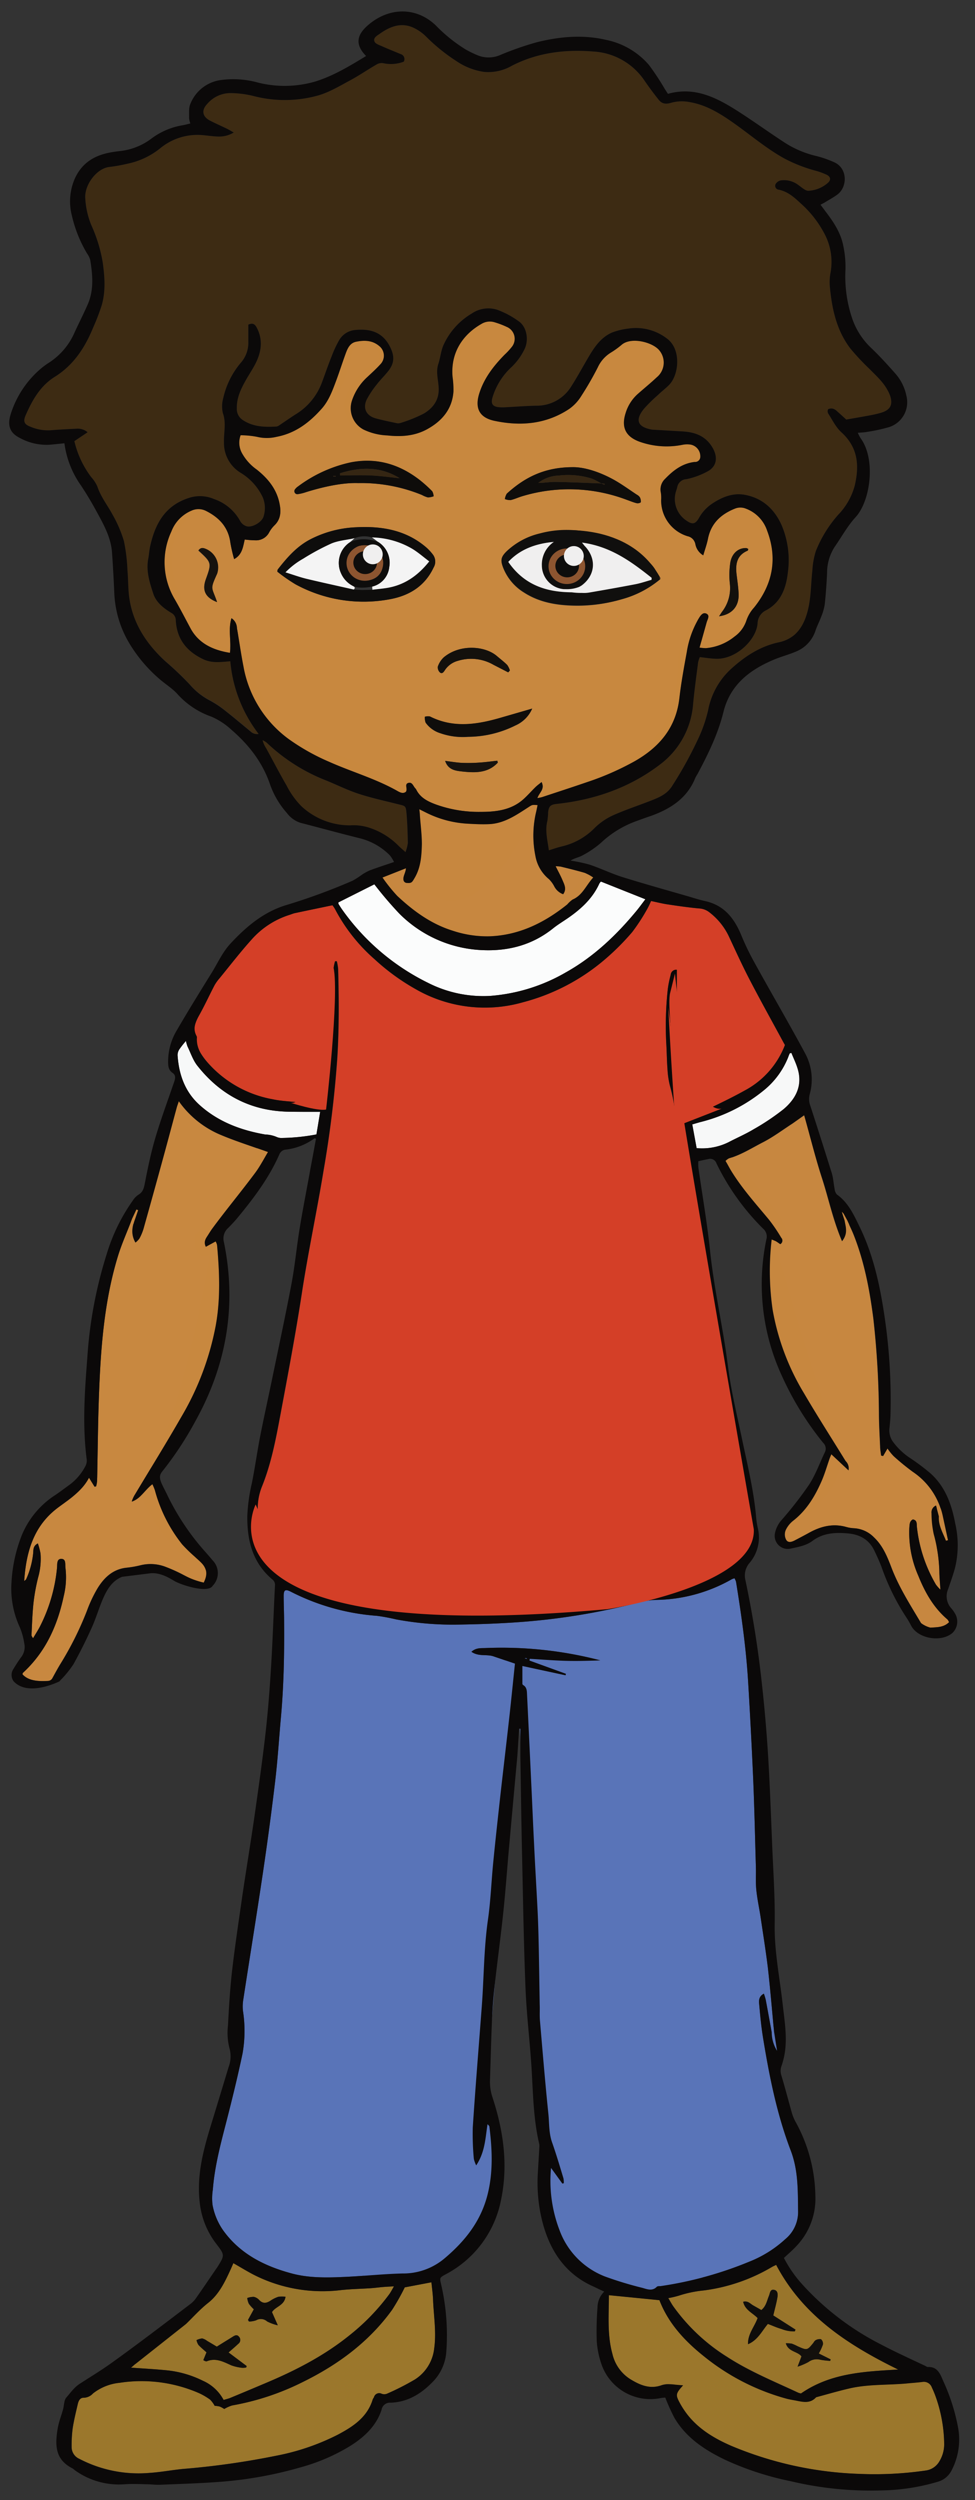
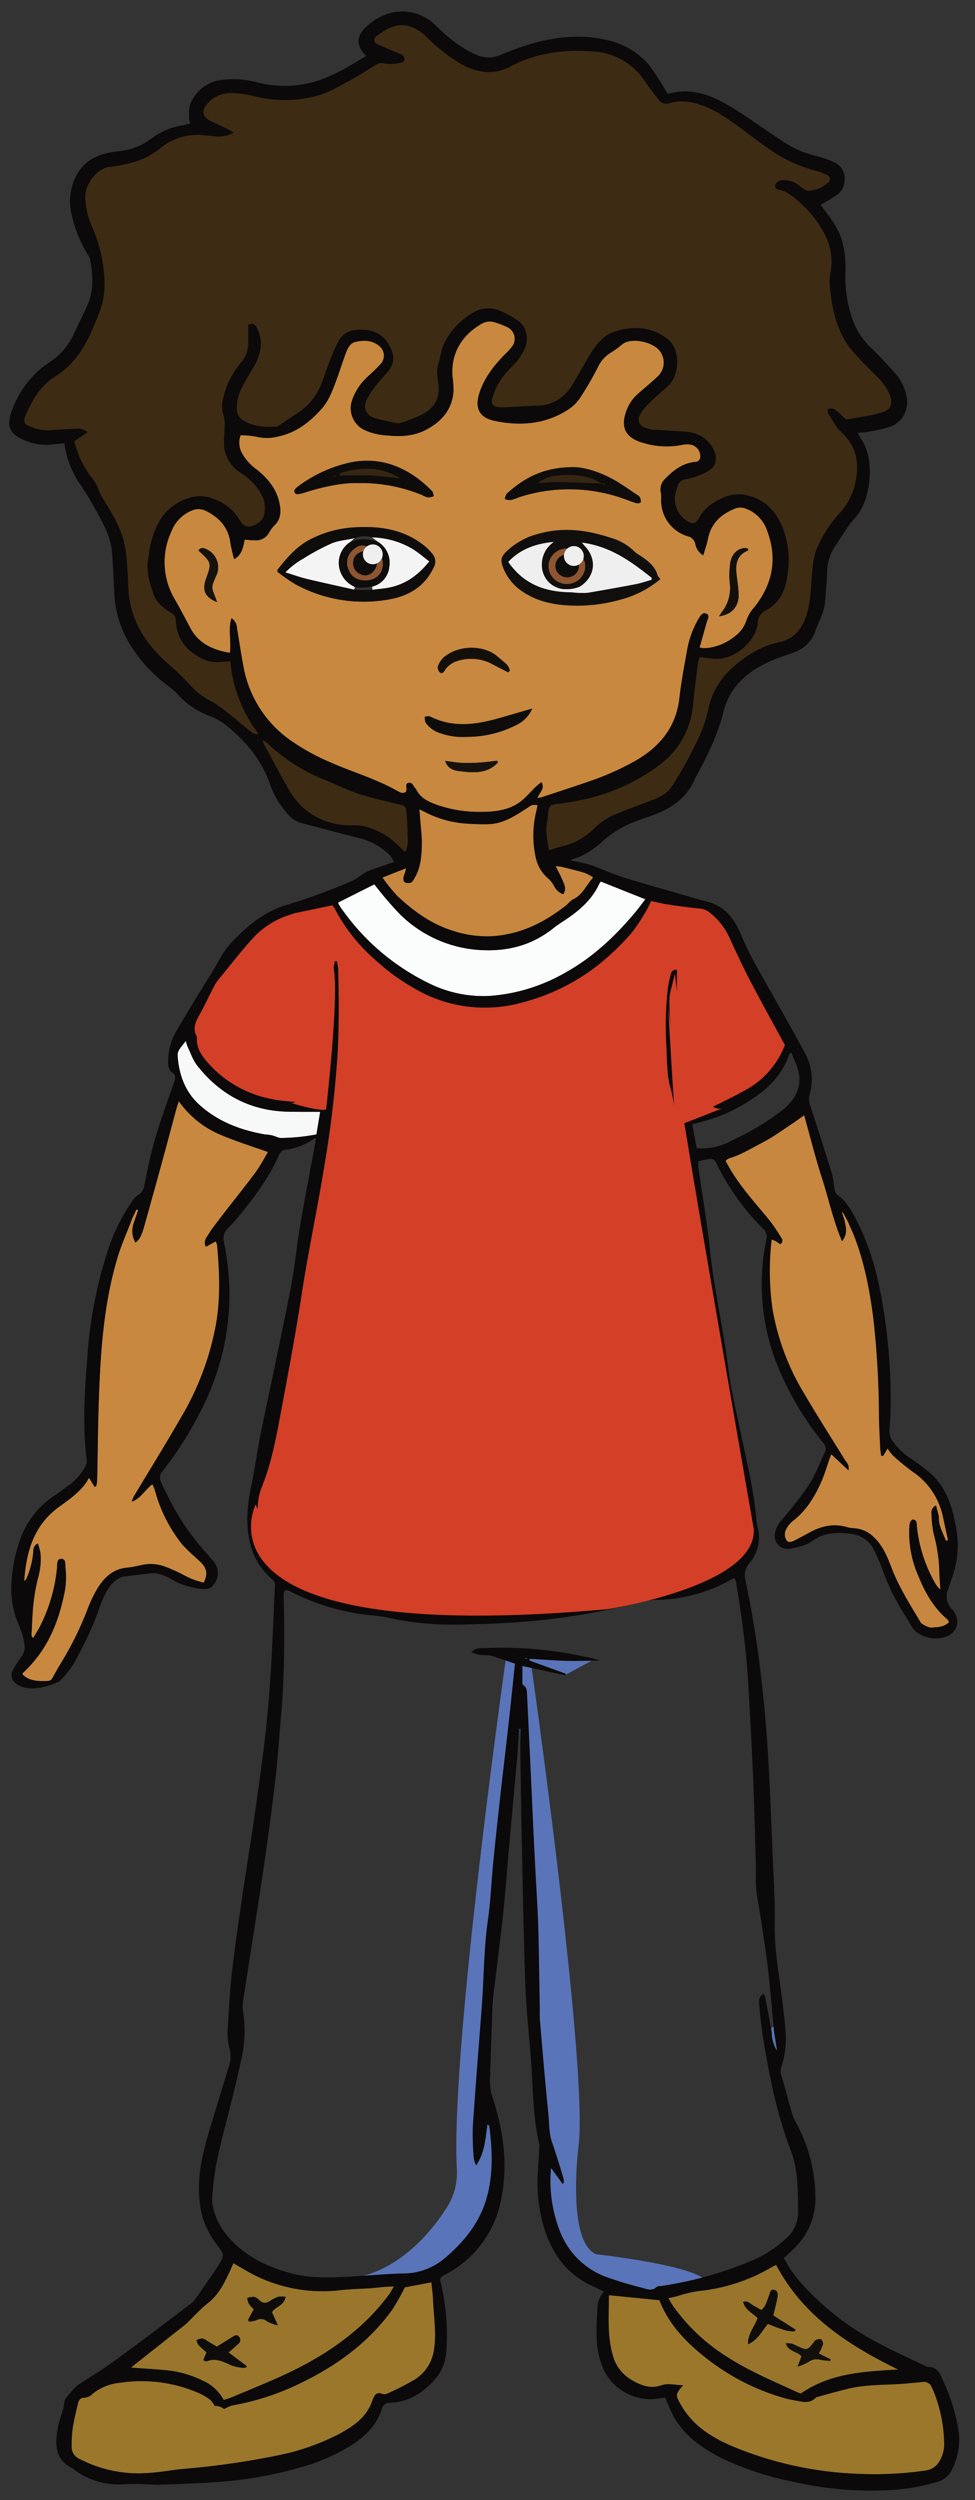
<svg xmlns="http://www.w3.org/2000/svg" viewBox="0 0 275.3 705.25">
  <rect x="0" y="0" width="275.3" height="705.25" fill="#333333" stroke="none" />
  <defs>
    <style>.cls-1{isolation:isolate;}.cls-2{fill:#c78740;}.cls-3{fill:#c88840;}.cls-26,.cls-4{fill:#5974b8;}.cls-5{fill:#3d2b13;}.cls-25,.cls-6{fill:#c8883f;}.cls-7{fill:#9b772c;}.cls-8{fill:#99762c;}.cls-9{fill:#fbfcfc;}.cls-10{fill:#99752b;}.cls-11{fill:#f7f8f8;}.cls-12{fill:#100f0e;}.cls-13{fill:#0e0d0c;}.cls-14{fill:#0e0c0a;}.cls-15{fill:#0f0d0b;}.cls-16{fill:#13100c;}.cls-17{fill:#16120e;}.cls-18{fill:#0b0909;}.cls-19{fill:#92562f;}.cls-20{fill:#f4f4f4;}.cls-21{fill:#352613;}.cls-22{fill:#8d5530;}.cls-23,.cls-27{fill:#d43f27;}.cls-24{fill:#f0efef;}.cls-25{opacity:0.61;}.cls-25,.cls-26,.cls-27{mix-blend-mode:multiply;}</style>
  </defs>
  <title>Character1</title>
  <g class="cls-1">
    <g id="Layer_1" data-name="Layer 1">
      <ellipse class="cls-2" cx="115.24" cy="248.87" rx="1.83" ry="1.81" />
      <ellipse class="cls-3" cx="38.72" cy="342.81" rx="2.53" ry="2.63" />
      <ellipse class="cls-3" cx="74.79" cy="325.23" rx="2.53" ry="2.63" />
      <circle class="cls-3" cx="57.15" cy="445.18" r="2.44" />
      <circle class="cls-3" cx="25.87" cy="418.68" r="2.44" />
      <ellipse class="cls-4" cx="218.55" cy="575.71" rx="1.66" ry="4.01" />
      <ellipse class="cls-2" cx="238.59" cy="343.54" rx="1.98" ry="2.4" />
      <ellipse class="cls-2" cx="265.11" cy="430.92" rx="4.28" ry="5.46" />
-       <path class="cls-4" d="M217.88,573.25c-0.56-3-1.1-6.07-1.68-9.11a17.2,17.2,0,0,0-.53-1.75c-1.7.93-1.37,2.34-1.27,3.51,0.26,3,.56,6,1.05,9,1.76,10.78,3.9,21.51,7.8,31.71,2.19,5.73,2,11.47,2.09,17.31a9.92,9.92,0,0,1-3.62,7.72A32.91,32.91,0,0,1,211.53,638a105.47,105.47,0,0,1-25.14,6.89,1.82,1.82,0,0,0-.88.11c-1.3,1.42-2.83.72-4.19,0.35a102,102,0,0,1-10.42-3.16,22.19,22.19,0,0,1-13-13.45,38.86,38.86,0,0,1-2.27-17.22l3.2,4.42,0.4-.11a5.82,5.82,0,0,0-.09-1.36c-1-3.33-2-6.69-3.16-10-1-2.71-.82-5.53-1.11-8.29-0.9-8.73-1.62-17.48-2.37-26.23-0.13-1.51,0-3-.07-4.54-0.08-5.22-.16-10.44-0.26-15.66-0.07-3.48-.15-7-0.32-10.45-0.31-6.35-.71-12.69-1-19-0.28-5.45-.5-10.89-0.76-16.34q-0.6-12.93-1.23-25.86c-0.05-1,0-2.17-1.11-2.8a0.5,0.5,0,0,1-.21-0.37c0-1.63,0-3.26,0-5l12.18,2.62,0.12-.42-10.3-3.74,0.09-.49c3.33,0.2,6.66.47,10,.57s6.58,0,9.88-.13A110.46,110.46,0,0,0,137,464.89c-1.22.05-2.56-.13-3.89,1.05,2.05,1.43,4.3.63,6.21,1.28l6.08,2.06c-0.52,4.93-1,9.79-1.54,14.65-0.82,7.37-1.7,14.74-2.53,22.11-0.71,6.39-1.42,12.79-2.05,19.19-0.54,5.42-.73,10.89-1.5,16.27-1.17,8.12-1.13,16.3-1.74,24.44-0.86,11.4-1.8,22.79-2.55,34.2a75.63,75.63,0,0,0,.3,8.83,8.27,8.27,0,0,0,.67,1.85c2.48-3.72,2.59-7.65,3.19-11.6a1.92,1.92,0,0,1,.52.58c0.82,6.5,1.11,13-.54,19.41-1.89,7.35-6.27,12.9-12,17.75a18.06,18.06,0,0,1-12,4.35c-5.67.14-11.33,0.78-17,1-4.77.21-9.61,0.24-14.24-1-7.66-2.05-14.59-5.49-19.39-12.18A18.25,18.25,0,0,1,60,621.9a16.48,16.48,0,0,1,.1-4.27c0.5-6.45,2.15-12.67,3.76-18.91,1.66-6.45,3.25-12.92,4.62-19.43a36.5,36.5,0,0,0,.13-12,11.6,11.6,0,0,1,.07-3.14c1.85-12.05,3.81-24.09,5.6-36.15q1.9-12.8,3.43-25.66c0.7-5.86,1.06-11.75,1.59-17.63,0.83-9.06,1-18.15.92-27.24,0-2.42-.12-4.85-0.12-7.27,0-1.74.47-2,2.05-1.19a63.48,63.48,0,0,0,24.31,6.79,54.36,54.36,0,0,1,5.36,1,86.79,86.79,0,0,0,17.63,1.47c5.45-.08,10.91-0.27,16.34-0.64A188.81,188.81,0,0,0,180.48,452a21.11,21.11,0,0,1,4.7-.69,44.37,44.37,0,0,0,21.46-5.84,4.77,4.77,0,0,1,.75-0.26,4.15,4.15,0,0,1,.44,1c1.51,9.35,2.84,18.72,3.41,28.17q0.82,13.6,1.42,27.21c0.35,8.32.53,16.66,0.77,25,0.06,2.17-.1,4.36.12,6.51,0.27,2.69.87,5.34,1.26,8,0.68,4.64,1.43,9.27,2,13.93,0.68,6,1.18,12.05,1.75,18.08Z" />
      <path class="cls-5" d="M114,17.41a1.46,1.46,0,0,0-.89-2.15c-1.73-.73-3.48-1.41-5.19-2.18-0.79-.35-1.91-0.7-2.17-1.34-0.45-1.09.75-1.68,1.52-2.23,2.83-2,5.91-3.24,9.34-1.74a12.63,12.63,0,0,1,3.86,2.72,51.6,51.6,0,0,0,8.47,6.8,18.43,18.43,0,0,0,7.75,3,13.28,13.28,0,0,0,7.87-1.75c7.26-3.71,15-4.64,22.94-4A18.68,18.68,0,0,1,182,22.77c1.27,1.85,2.62,3.66,4,5.39,0.94,1.15,2,1.31,3.62.8a11.26,11.26,0,0,1,5.11-.16c4.65,0.78,8.56,3.19,12.37,5.87,4.75,3.34,9.18,7.16,14.3,10a42.25,42.25,0,0,0,8.83,3.47,19.1,19.1,0,0,1,3.19,1.16c1.08,0.53,1.26,1.39.45,2.18a8.94,8.94,0,0,1-5.54,2.33c-0.91.08-2-1-2.9-1.61a6.63,6.63,0,0,0-4.91-1.32,2.16,2.16,0,0,0-1.28.72,1.1,1.1,0,0,0,.65,1.91c2.59,0.54,4.41,2.19,6.25,3.91A30.16,30.16,0,0,1,233,66.33a16.91,16.91,0,0,1,1.47,10.8,14.51,14.51,0,0,0-.12,4.08c0.6,6.16,1.94,12.13,5.8,17.15a68.18,68.18,0,0,0,5.43,5.78c1.79,1.84,3.74,3.55,5,5.87a10.52,10.52,0,0,1,.76,1.63c0.83,2.55.05,4-2.55,4.79a33,33,0,0,1-3.3.76c-2.07.39-4.14,0.74-6.54,1.16-0.69-.62-1.62-1.49-2.58-2.33a3,3,0,0,0-1.14-.73,2.11,2.11,0,0,0-1.4.14,1.33,1.33,0,0,0,0,1.18c1.18,1.82,2.17,3.9,3.73,5.32,4.72,4.28,5.13,9.37,3.76,15.14a18.87,18.87,0,0,1-4.65,8.14,35.14,35.14,0,0,0-6.29,10.18,22,22,0,0,0-1,5.53c-0.39,3.44-.36,7-1.07,10.33-0.62,2.92-1.72,5.89-4.1,7.92a9.89,9.89,0,0,1-4.24,2c-5.15,1.08-9.4,3.82-13.19,7.2a21.1,21.1,0,0,0-6.84,12,40.19,40.19,0,0,1-3.13,8.72,110.25,110.25,0,0,1-6.94,12.49c-1.51,2.51-3.91,3.42-6.37,4.38-3.45,1.34-7,2.51-10.34,4a18.11,18.11,0,0,0-5.21,3.55,19,19,0,0,1-9.35,5.26c-1.16.27-2.29,0.68-3.63,1.09-0.35-2.81-1.13-5.47-.42-8.27a18.79,18.79,0,0,0,.22-2.48c0.19-1.71.71-2.15,2.43-2.34,10.74-1.16,20.67-4.6,29.27-11.2a23.52,23.52,0,0,0,9.24-17.06c0.37-3.9.91-7.78,1.41-11.67a8.09,8.09,0,0,1,.48-1.48c1.6,0.17,3.14.44,4.69,0.47,5.68,0.11,11.29-5.44,11.62-10a4.21,4.21,0,0,1,2.44-3.7c4.18-2.23,5.61-6.3,6.1-10.58a25.31,25.31,0,0,0-1.73-13.35c-2.09-4.71-5.58-7.79-10.59-8.65-3.29-.56-6.41.73-9.18,2.61a11.68,11.68,0,0,0-3.62,4c-1,1.7-1.83,1.86-3.44.74a7.3,7.3,0,0,1-3-8.36c0.1-.36.25-0.72,0.33-1.09a2.74,2.74,0,0,1,2.6-2.28,21.78,21.78,0,0,0,5.92-2.17c2.63-1.37,3-3.93,1.55-6.55-1.93-3.45-5-4.56-8.66-4.76l-7.91-.46a5.85,5.85,0,0,1-.68-0.05c-4-.72-4.82-2.67-2.2-5.88a42.87,42.87,0,0,1,4-3.93c1-1,2.2-1.85,3.18-2.89,2.71-2.88,3.42-10.1-.83-13.08a14.35,14.35,0,0,0-10.73-2.72,19.34,19.34,0,0,0-4.57,1.09c-3.47,1.48-5.33,4.57-7.13,7.66-1.48,2.54-2.89,5.12-4.48,7.6a11.37,11.37,0,0,1-9.89,5.41c-2.94.07-5.88,0.3-8.82,0.45a13.57,13.57,0,0,1-1.36,0c-2.1-.11-2.73-0.94-2.11-2.92a19.12,19.12,0,0,1,5.09-8.2,17.53,17.53,0,0,0,4-5.45c1.14-2.52.54-6.1-1.67-7.65a24.71,24.71,0,0,0-6.18-3.31,8.32,8.32,0,0,0-7.17,1.1,19.78,19.78,0,0,0-8,9c-0.69,1.64-.84,3.5-1.4,5.2-0.76,2.27,0,4.5.09,6.72,0.19,3.43-1.58,5.71-4.17,7.27a39.71,39.71,0,0,1-6.7,2.69,2.11,2.11,0,0,1-1.12,0c-1.92-.41-3.84-0.8-5.73-1.31-2.71-.73-3.79-2.87-2.57-5.37a26.2,26.2,0,0,1,2.89-4.3c1-1.31,2.23-2.47,3.24-3.78,1.79-2.32,1.67-4.35.34-6.92-2.19-4.2-5.83-5-10-4.55a5.8,5.8,0,0,0-4.36,3,30.1,30.1,0,0,0-2,4.31c-1,2.46-1.86,5-2.77,7.44a17.67,17.67,0,0,1-7.32,8.95c-1.59,1-3.14,2.1-4.71,3.14a1.83,1.83,0,0,1-.81.37c-3.27.18-6.49,0.13-9.4-1.76a3.7,3.7,0,0,1-1.8-3.38c-0.07-3,1.2-5.57,2.63-8.09,0.93-1.64,2-3.2,2.83-4.91,1.43-3,1.9-6.19.35-9.39-0.49-1-1-1.94-2.56-1.21,0,1.59,0,3.24,0,4.89a8.52,8.52,0,0,1-2.08,5.81,23.27,23.27,0,0,0-5,10,8.5,8.5,0,0,0-.11,4.26c1,2.78.22,5.52,0.31,8.27a9.79,9.79,0,0,0,4.84,8.64,16,16,0,0,1,6.12,6.86,7.83,7.83,0,0,1,.23,5.34c-0.41,1.59-3.13,3.21-4.74,2.82a3.13,3.13,0,0,1-1.85-1.43,13.34,13.34,0,0,0-7.45-6.28,10,10,0,0,0-6.85-.37c-6.92,2.12-9.78,7.36-11.18,13.84-0.24,1.1-.29,2.24-0.5,3.35-0.68,3.47.38,6.74,1.42,9.91,0.79,2.4,2.86,4.05,5,5.35a2.36,2.36,0,0,1,1.34,2.14c0.29,5.27,3.06,8.77,7.8,11,2.43,1.13,4.85.78,7.6,0.55a39.29,39.29,0,0,0,8,20.51,2.67,2.67,0,0,1-2.34-.83c-2.57-2.11-5.1-4.26-7.72-6.29a28.55,28.55,0,0,0-4-2.55,19.07,19.07,0,0,1-5.41-4.37,89.52,89.52,0,0,0-6.9-6.56C41.42,181.7,37.6,176,36.53,168.82c-0.39-2.6-.3-5.27-0.54-7.91a49.59,49.59,0,0,0-1-8.28,35.32,35.32,0,0,0-3.21-7.46c-1.42-2.65-3.32-5-4.29-7.94a9.92,9.92,0,0,0-1.73-2.64A27,27,0,0,1,21,124.44l3.74-2.51a4.31,4.31,0,0,0-3.14-1c-2.49.13-5,.24-7.45,0.45a12.66,12.66,0,0,1-5.53-1c-1.74-.64-2.14-1.47-1.41-3.16,1.89-4.35,4.21-8.46,8.38-11C20.85,102.89,24,98,26.28,92.46a63,63,0,0,0,2.43-6.31c1.16-4,.86-8,0.3-12.09A42.18,42.18,0,0,0,25.78,63.5a23.19,23.19,0,0,1-1.71-7.7c-0.21-3.66,3.23-8.35,6.87-8.71a46.26,46.26,0,0,0,5.11-.92,21.64,21.64,0,0,0,9.14-4.29A16.49,16.49,0,0,1,57,38.1c1.58,0.12,3.15.39,4.72,0.42A7.91,7.91,0,0,0,66,37.38c-0.85-.48-1.38-0.81-1.94-1.08-1.57-.76-3.16-1.46-4.71-2.25-2.28-1.16-2.51-3-.84-4.73A8.61,8.61,0,0,1,65,26.26a27.85,27.85,0,0,1,6.49.8,35,35,0,0,0,18.37-.14c3.15-.91,6.08-2.68,9-4.25,2.53-1.35,4.9-3,7.39-4.43a2.84,2.84,0,0,1,1.89-.43A10.19,10.19,0,0,0,114,17.41Z" />
      <path class="cls-6" d="M151.7,225.11c0.58-1.59,2.2-2.47,1.22-4.5-0.66.54-1.23,0.94-1.72,1.42-1.19,1.16-2.27,2.42-3.51,3.51-3.42,3-7.69,3.48-11.94,3.48A35.74,35.74,0,0,1,123,226.9c-2.25-.84-4.31-1.87-5.46-4.14a1.42,1.42,0,0,0-.26-0.37c-0.61-.6-0.85-1.87-2-1.53s-0.12,1.64-.66,2.47c-0.81.68-1.73,0.17-2.44-.23-6.1-3.45-12.86-5.36-19.22-8.2a60.64,60.64,0,0,1-11.47-6.44,32.39,32.39,0,0,1-12.76-20.54c-0.7-3.56-1.19-7.16-1.83-10.73a3.42,3.42,0,0,0-1.54-2.81c-1,3.24,0,6.41-.44,9.77-4.74-.77-8.79-2.6-11.12-6.9-1.46-2.71-2.86-5.45-4.41-8.12a20.47,20.47,0,0,1-1-19.2,10.39,10.39,0,0,1,5.7-5.89,4.73,4.73,0,0,1,4.15.12c3.73,1.9,6.28,4.65,6.82,9a43.94,43.94,0,0,0,1.05,4.56c2.35-1.28,2.5-3.55,3-5.53a25.51,25.51,0,0,0,3.24.23,4.15,4.15,0,0,0,3.67-2.28,8.46,8.46,0,0,1,1.53-2c1.71-1.69,1.82-3.73,1.42-5.9-0.77-4.19-3.27-7.25-6.51-9.81a13.87,13.87,0,0,1-4.16-4.65,6.08,6.08,0,0,1-.36-5,25,25,0,0,1,4.62.44,11.75,11.75,0,0,0,5.55,0c5.28-1,9.21-4,12.66-7.86,2.07-2.29,3.1-5.18,4.16-8,0.92-2.48,1.72-5,2.63-7.5,0.55-1.51,1.19-3.1,3-3.46,2.27-.46,4.58-0.43,6.48,1.18a3.47,3.47,0,0,1,.33,5.21c-1.11,1.23-2.35,2.34-3.56,3.48A15.71,15.71,0,0,0,99.38,113a6.82,6.82,0,0,0,3.24,8.16,17,17,0,0,0,6.75,1.67c3.92,0.43,7.74.17,11.23-1.75,4.19-2.3,7.09-5.65,7.44-10.65a25.84,25.84,0,0,0-.25-4.07c-0.62-6.87,2.89-12,8.17-15a4.53,4.53,0,0,1,3.73-.44,24.06,24.06,0,0,1,3.39,1.29,3.63,3.63,0,0,1,1.39,5.7,19.78,19.78,0,0,1-2,2.15c-3.1,3.17-5.78,6.59-7.14,10.91-1.31,4.16,0,6.85,4.33,7.75,7.45,1.57,14.64.92,21.13-3.41a12.57,12.57,0,0,0,3.35-3.62,89.57,89.57,0,0,0,4.65-8.06,9.58,9.58,0,0,1,3.68-4.16,24.22,24.22,0,0,0,3.12-2.26c2.69-2.23,8.77-.68,10.62,1.68a5.37,5.37,0,0,1-.78,7.55c-1.76,1.66-3.65,3.18-5.46,4.79a11.8,11.8,0,0,0-3.33,5.32c-1.43,4.49.47,7,4.62,8.28a22.73,22.73,0,0,0,11.46.64,6.65,6.65,0,0,1,2.25-.06,3.36,3.36,0,0,1,2.76,3.6,1.46,1.46,0,0,1-1.59,1.3c-3.45.39-6,2.34-8.31,4.73A4.13,4.13,0,0,0,186.6,139a10,10,0,0,1,.08,2,10.52,10.52,0,0,0,7.46,10.26,2.82,2.82,0,0,1,2.21,2.25,4.66,4.66,0,0,0,2.22,3.14c0.47-1.62,1-3.08,1.31-4.59,0.85-4.4,3.65-7,7.63-8.58a4.07,4.07,0,0,1,3.09,0,10,10,0,0,1,6,6.2c3,7.93,1.57,15.18-3.71,21.73a10.34,10.34,0,0,0-2.14,3.63,9,9,0,0,1-3.33,4.51,14.86,14.86,0,0,1-8.1,3.28,12.46,12.46,0,0,1-1.79-.16l2-7.13c0.24-.84,1-1.91-0.06-2.43s-1.73.63-2.23,1.44a26.73,26.73,0,0,0-3.32,9.37c-0.79,4.32-1.59,8.64-2.09,13-0.94,8.29-5.61,13.81-12.59,17.79a78.45,78.45,0,0,1-13.5,5.92c-4.23,1.45-8.47,2.83-12.71,4.23A12.69,12.69,0,0,1,151.7,225.11Zm34.77-61.78a3.74,3.74,0,0,1-.83-1c-0.72-2.64-2.77-4.07-4.84-5.5a8.64,8.64,0,0,1-1.48-1,15.56,15.56,0,0,0-6.75-4c-6.59-2.18-13.26-3.12-20.1-1.28a20.47,20.47,0,0,0-9.49,5.11c-1.57,1.57-1.68,2.47-.92,4.48a14.37,14.37,0,0,0,5.85,7c4.62,3,9.87,3.72,15.22,3.74A44.49,44.49,0,0,0,175.68,169,28.37,28.37,0,0,0,186.47,163.33ZM78.32,161.27a47.5,47.5,0,0,0,5.09,3.54A40.24,40.24,0,0,0,110.25,169c5.38-1,9.72-3.69,12.17-8.89a3.29,3.29,0,0,0-.28-3.8,14.11,14.11,0,0,0-1.69-1.82c-5.75-5-12.67-6.14-19.95-5.76a31,31,0,0,0-12.85,3.39c-3.89,2-6.62,5.19-9.24,8.53A1.75,1.75,0,0,0,78.32,161.27Zm22.84-25a45.23,45.23,0,0,1,18,3.39,7.1,7.1,0,0,0,1.67.68,5.07,5.07,0,0,0,1.6-.32,3.27,3.27,0,0,0-.39-1.4,38.11,38.11,0,0,0-3.54-3.18c-5.72-4.45-12.11-6.39-19.35-5a38.32,38.32,0,0,0-15,6.81,3.3,3.3,0,0,0-.82.77,0.84,0.84,0,0,0,.73,1.4,12.64,12.64,0,0,0,2.41-.59C91.64,137.21,96.89,136.12,101.17,136.27Zm60.68-4.48c-8.13,0-13.76,2.94-18.73,7.45a3.79,3.79,0,0,0-.55,1.54,4.27,4.27,0,0,0,1.6.29c1.1-.25,2.14-0.74,3.22-1.07A45.88,45.88,0,0,1,177,141c0.93,0.33,1.84.71,2.79,0.95a1.49,1.49,0,0,0,1.15-.26,2.44,2.44,0,0,0-.26-1.4,2.28,2.28,0,0,0-.84-0.74c-2.27-1.49-4.47-3.12-6.86-4.41C169.15,133.08,165.06,131.76,161.84,131.78Zm-11.58,68.1-8.52,2.49c-6.8,2-13.59,3.16-20.33-.25a3.23,3.23,0,0,0-1.44.08,4.19,4.19,0,0,0,.21,1.65,8,8,0,0,0,4.19,3,19.18,19.18,0,0,0,7.82,1,30.27,30.27,0,0,0,13.34-3.2A9.13,9.13,0,0,0,150.27,199.88Zm-6.77-10.22,0.47-.53a5.33,5.33,0,0,0-.76-1.56c-0.9-.9-1.94-1.67-2.91-2.51-3.33-2.88-10.43-3.46-15,.36a6.39,6.39,0,0,0-1.68,2.61,1.94,1.94,0,0,0,.63,1.68c0.62,0.48,1.06-.19,1.39-0.71a6.38,6.38,0,0,1,3.63-2.59,12.65,12.65,0,0,1,10.08,1.12Zm67.78-34.8a1.6,1.6,0,0,0-.54-0.25c-2.22-.1-4.11,1.47-4.54,4.17a23.43,23.43,0,0,0-.12,5.85,10.92,10.92,0,0,1-2.15,7.88c-0.29.39-.54,0.8-0.89,1.33,3.66-.48,5.67-2.81,5.52-6.34-0.08-1.81-.35-3.6-0.57-5.4-0.35-2.91,0-5.47,3.14-6.77A1,1,0,0,0,211.27,154.85Zm-150,15c-1.49-4.41-2.09-3.38,0-8a1.68,1.68,0,0,0,.07-0.22,5.67,5.67,0,0,0-3-6.66c-0.83-.38-1.67-0.68-2.34.32,3.77,3.46,3.77,3.46,2.08,8.16C57,166.56,58,168.58,61.31,169.85Zm79.26,45.25-0.13-.53c-1.65.18-3.29,0.42-4.95,0.52a44.37,44.37,0,0,1-5,.09c-1.6-.08-3.18-0.37-4.77-0.56,0.84,2.6,3,2.79,4.88,3C134.22,218,137.85,218.08,140.58,215.1Z" />
      <path class="cls-3" d="M38.11,343.81c-0.79,2.15-1.26,4.29.11,6.69a5.93,5.93,0,0,0,1.11-1.14,14.69,14.69,0,0,0,1.14-2.71q2.92-10.38,5.76-20.78c1.22-4.45,2.4-8.92,3.61-13.38,0.13-.49.32-1,0.62-1.87a27.39,27.39,0,0,0,11.28,9.27c4,1.74,8.22,3.08,12.6,4.63a1.12,1.12,0,0,1,.6,1.61,44.9,44.9,0,0,1-2.85,4.66c-4,5.38-8.3,10.53-12.27,15.93-0.32.44-.82,1.25-1.11,1.71a11.19,11.19,0,0,0-.62,1,1.11,1.11,0,0,0,1.56,1.43l1.24-.68a4.09,4.09,0,0,1,.4,1c0.68,7.56,1,15.12-.36,22.65a79.33,79.33,0,0,1-9.71,25.81C47,407,42.52,414.23,38.15,421.51a8.33,8.33,0,0,0-.95,2.07c2.52-.82,3.67-3.28,5.83-4.9a15.83,15.83,0,0,1,.69,1.65,41.94,41.94,0,0,0,7.71,15.31A42.74,42.74,0,0,0,55,439.12c0.54,0.52,1.12,1,1.66,1.54A4.93,4.93,0,0,1,58.33,444a2.14,2.14,0,0,1-3,2c-1.31-.55-2.56-1.27-3.84-1.91a44.69,44.69,0,0,0-5-2.22,11.84,11.84,0,0,0-6.88-.34,29.32,29.32,0,0,1-3.9.68c-3.83.41-6.31,2.78-8.17,5.79a37.8,37.8,0,0,0-3,6.35,91.14,91.14,0,0,1-7.49,15c-0.84,1.37-1.6,2.8-2.37,4.2a1.13,1.13,0,0,1-.91.58c-3.79.26-6-.29-7.43-1.83a0.91,0.91,0,0,1,.1-0.43C12.89,466,16.23,458.55,18,450.22a22.22,22.22,0,0,0,.49-7.9c-0.14-1,.24-2.55-1.15-2.59s-1.15,1.56-1.24,2.52a45.88,45.88,0,0,1-4.68,16.28c-0.56,1.14-1.27,2.2-2.07,3.58a2.41,2.41,0,0,1-.46-0.78c0.16-3.09.24-6.2,0.58-9.27a54.36,54.36,0,0,1,1.31-7.12,19.17,19.17,0,0,0,.66-6.74,19.83,19.83,0,0,0-.75-2.83c-1.41.74-1.24,1.83-1.32,2.73a23.64,23.64,0,0,1-2,7.41,2.48,2.48,0,0,1-.54.45c0.57-8.15,2.61-15.36,9.29-20.49,0.78-.6,1.59-1.16,2.38-1.75a25.07,25.07,0,0,0,5.71-5.34,1.12,1.12,0,0,1,1.87,0l0.62,1,0.45-.12a8.29,8.29,0,0,0,.27-1.4c0.17-7.87.22-15.74,0.5-23.61,0.49-13.49,1.41-26.94,5.39-39.95,1.1-3.59,2.68-7,4-10.56Z" />
      <path class="cls-2" d="M227.08,314.61c1.7,6,3.15,12,5,17.73s3.08,11.73,5.65,17.77c1.73-2.22,1-4,.71-5.81l0.78,0c0.61,1.35,1.27,2.68,1.82,4.06,3,7.58,4.5,15.52,5.54,23.57a252.54,252.54,0,0,1,1.58,27.63c0.05,2.8.2,5.59,0.33,8.39,0,0.87.18,1.75,0.27,2.62l0.55,0.14,1.25-2.14a15.54,15.54,0,0,0,1.75,2.18,67.56,67.56,0,0,0,5.44,4.44,20,20,0,0,1,8.37,12.25l-1,.33-0.81-3.08a2.1,2.1,0,0,0-1.27,2.22,28.43,28.43,0,0,0,.62,5.83,44.53,44.53,0,0,1,1.59,10.52c0,1.56.18,3.11,0.3,5.17a12.44,12.44,0,0,1-1.25-1.4,40.84,40.84,0,0,1-5.39-16.27c-0.1-.84.16-1.92-1.14-2.15-1,.53-0.91,1.5-1,2.38a30.06,30.06,0,0,0,2.53,13.5c1.88,4.67,4.3,9,8.25,12.35a3.25,3.25,0,0,1,.44.76c-2,2-4.68,1.18-7,1.8-3.33-5.75-7-11.16-9.3-17.29-1.15-3-2.39-6.06-4.85-8.39a8.5,8.5,0,0,0-5.63-2.61,9.85,9.85,0,0,1-2.23-.36c-3.75-1.05-7.18-.2-10.48,1.63-1.32.73-2.67,1.43-4,2.13-0.84.44-1.89,0.81-2.46-.08a3.14,3.14,0,0,1-.27-2.54,7.36,7.36,0,0,1,2.16-2.85c3.72-2.88,6.08-6.72,7.94-10.9,1-2.2,1.65-4.55,2.46-6.83,0.1-.27.22-0.53,0.44-1.06l4.84,4.52a2.88,2.88,0,0,0-.79-2.58c-3.93-6.39-8-12.71-11.78-19.17a68.14,68.14,0,0,1-8.84-23.48,75.81,75.81,0,0,1-.28-19.89c0.56,0.24,1,.38,1.32.58s0.74,0.5,1.1.75a1.15,1.15,0,0,0,.29-1.81,47.79,47.79,0,0,0-3.43-5.05c-3.72-4.49-7.64-8.82-10.7-13.81-0.55-.89-1-1.82-1.61-2.81a3.8,3.8,0,0,1,1-.75c3.44-1,6.43-2.93,9.56-4.53,2.92-1.5,5.58-3.51,8.34-5.29" />
      <path class="cls-7" d="M60.61,678.64a7.13,7.13,0,0,1,1.43.2,7.08,7.08,0,0,1,1.27.69,10.18,10.18,0,0,1,2.23-1,72.47,72.47,0,0,0,20-6.64c9.92-4.88,18.64-11.3,25.18-20.35a62.54,62.54,0,0,0,3.56-6.32l7.53-1.43c0.16,1.61.39,3.23,0.46,4.86,0.2,4.6,1,9.17.35,13.82a11.9,11.9,0,0,1-5.49,8.75,72.69,72.69,0,0,1-7.87,4,2.09,2.09,0,0,1-1.48,0,1.52,1.52,0,0,0-2.17,1,5.15,5.15,0,0,0-.34.58c-1.55,5.09-5.6,7.71-9.93,10a65.48,65.48,0,0,1-17.37,5.91,223.82,223.82,0,0,1-26.28,3.72c-3.09.3-6.15,0.89-9.24,1.1a36.17,36.17,0,0,1-20-3.93,3.62,3.62,0,0,1-2.21-3.39,37.35,37.35,0,0,1,.29-5.19c0.35-2.31.92-4.6,1.45-6.88,0.21-.92.63-1.85,1.73-1.8a3.64,3.64,0,0,0,2.57-1.21,14.42,14.42,0,0,1,7.49-3,40.63,40.63,0,0,1,22.45,2.91,18.54,18.54,0,0,1,3.13,1.83A8,8,0,0,1,60.61,678.64Z" />
      <path class="cls-7" d="M190.1,672.59l-1.18-.06a5.9,5.9,0,0,0-2.15.29c-3.32,1.19-6.14-.08-8.86-1.74a11.43,11.43,0,0,1-5-7.08c-1.52-5.49-1-11.08-1-16.59l14.27,1.41c2.5,6.48,7.08,11.44,12.46,15.74a63.67,63.67,0,0,0,23,11.9,23,23,0,0,0,2.4.53c2.23,0.36,4.54,1.26,6.42-.81,3.14-.84,6.26-1.76,9.42-2.49,5.42-1.25,11-.89,16.49-1.43,1.35-.13,2.71-0.22,4.06-0.39a2.39,2.39,0,0,1,2.71,1.57,27.2,27.2,0,0,1,1.2,2.94,41.25,41.25,0,0,1,2.28,13.14,9.44,9.44,0,0,1-1.37,4.74,5.26,5.26,0,0,1-4,2.66,100,100,0,0,1-18.58.94,102,102,0,0,1-36.18-7.89c-5-2.16-9.73-5-13-9.59a23.62,23.62,0,0,1-1.57-2.5c-0.78-1.46-1.05-2.12-.63-3A1.55,1.55,0,0,0,190.1,672.59Z" />
      <path class="cls-2" d="M107.93,247.52l6.7-2.61c-0.07,1.34-1,2.43-.65,3.56a0.91,0.91,0,0,0,.81.59c1.38,0.1,1.49-.11,2.29-1.48,1.72-2.94,1.92-6.21,2-9.45,0-2.71-.36-5.42-0.56-8.13,0-.51-0.09-1-0.15-1.72l2.19,1.09a29.8,29.8,0,0,0,11.81,3c1.89,0.11,3.78.19,5.67,0.11,4.29-.18,7.68-2.55,11.12-4.77,1.06-.68,1-0.72,2.59-0.6-0.11.58-.2,1.14-0.33,1.7a28.85,28.85,0,0,0-.26,12.62,10.85,10.85,0,0,0,3.8,6.54,8,8,0,0,1,1.49,2,4.61,4.61,0,0,0,2.53,2.27c1.07-1.45.31-2.76-.21-4s-1.19-2.43-1.91-3.88a9,9,0,0,1,1.44.09c2.28,0.56,4.56,1.11,6.81,1.77a13.45,13.45,0,0,1,2.36,1.31c-2.08,2.27-3,5-5.83,6.22a8.26,8.26,0,0,0-1.5,1.37c-6.47,5.19-13.65,8.73-22.09,9a30.83,30.83,0,0,1-10.28-1.59c-6.08-1.89-11.07-5.54-15.64-9.81A47.32,47.32,0,0,1,107.93,247.52Z" />
      <path class="cls-8" d="M65.89,638.38c2.13,1.21,4,2.37,5.92,3.35A42.86,42.86,0,0,0,96.26,646c2.78-.3,5.58-0.35,8.37-0.53,1.21-.08,2.4-0.25,3.61-0.35,0.88-.07,1.75-0.11,3-0.18-0.58,1-.91,1.65-1.33,2.23a61,61,0,0,1-11,11.4c-7.24,5.89-15.43,10.1-24,13.7q-4.91,2.08-9.84,4.12c-0.55.23-1.13,0.35-1.93,0.6a12.2,12.2,0,0,0-5.88-5.43,29.6,29.6,0,0,0-9.75-2.89c-3.43-.36-6.88-0.53-10.51-0.8,0.4-.37.73-0.73,1.11-1l14.24-11.25,0.17-.15c2.06-2,3.92-4.1,6.2-5.89,3-2.36,4.7-5.87,6.28-9.33C65.33,639.69,65.56,639.13,65.89,638.38Zm-1.35,25.21c1-.86,1.86-1.62,2.72-2.43a1.34,1.34,0,0,0,.22-2c-0.58-.71-1.18-0.38-1.79,0-1.46.93-2.93,1.83-4.48,2.79-0.95-.56-1.85-1.1-2.75-1.63a3.69,3.69,0,0,0-1.39-.69,4.85,4.85,0,0,0-1.6.48,4.15,4.15,0,0,0,.54,1.34c0.7,0.76,1.52,1.42,2.28,2.11l-0.89,2.19a2.05,2.05,0,0,0,.89.37c2.59-1.11,4.77.07,7,1.1a12.64,12.64,0,0,0,3.07.7,4.48,4.48,0,0,0,1.14-.09l0.14-.41ZM76.8,652.21c1-1.62,3.46-1.83,3.8-4.35a7.79,7.79,0,0,0-2,0A8.76,8.76,0,0,0,76.35,649c-1.15.75-2.15,0.92-3.21-.19a2.93,2.93,0,0,0-1.54-.89,5.66,5.66,0,0,0-1.82.33,5.65,5.65,0,0,0,.45,1.61,11.34,11.34,0,0,0,1.41,1.57l-1.65,3,0.3,0.46a6.78,6.78,0,0,0,2-.35,2.64,2.64,0,0,1,3.11.32,13,13,0,0,0,3,1.09Z" />
-       <path class="cls-9" d="M95.56,254.53l10.15-5.07a107,107,0,0,0,7,8.21A35.1,35.1,0,0,0,135.85,268c7.62,0.4,14.52-1.4,20.53-6.29,1.29-1,2.75-1.88,4.12-2.83,3.65-2.54,6.85-5.49,8.73-9.64a3.31,3.31,0,0,1,.44-0.57l12.56,5c-0.91,1.18-1.69,2.27-2.55,3.31-5.69,6.88-12.1,12.95-19.94,17.33a50.09,50.09,0,0,1-21.51,6.63,34.54,34.54,0,0,1-17.36-3.69,64.53,64.53,0,0,1-24.28-20.7c-0.35-.49-0.66-1-1-1.54A1.17,1.17,0,0,1,95.56,254.53Z" />
+       <path class="cls-9" d="M95.56,254.53l10.15-5.07a107,107,0,0,0,7,8.21A35.1,35.1,0,0,0,135.85,268c7.62,0.4,14.52-1.4,20.53-6.29,1.29-1,2.75-1.88,4.12-2.83,3.65-2.54,6.85-5.49,8.73-9.64a3.31,3.31,0,0,1,.44-0.57l12.56,5c-0.91,1.18-1.69,2.27-2.55,3.31-5.69,6.88-12.1,12.95-19.94,17.33a50.09,50.09,0,0,1-21.51,6.63,34.54,34.54,0,0,1-17.36-3.69,64.53,64.53,0,0,1-24.28-20.7A1.17,1.17,0,0,1,95.56,254.53Z" />
      <path class="cls-10" d="M188.72,648.26a26.3,26.3,0,0,0,3-.7,33,33,0,0,1,7.08-1.47,50.45,50.45,0,0,0,19.2-6.62c0.32-.19.67-0.33,1.19-0.59,7.58,14.39,20.37,22.63,34.44,29.52-9.48.57-19,.94-27.4,6.75a3.62,3.62,0,0,1-.81-0.22c-6.79-3.17-13.75-6-20.08-10.1A53.57,53.57,0,0,1,190,650.43C189.62,649.82,189.27,649.16,188.72,648.26Zm25.2,5.63c-0.9,2.52-2.79,4.49-2.72,7.34,2.77-1.16,3.91-3.67,5.61-5.72,1.32,0.5,2.56,1.07,3.85,1.43a9.19,9.19,0,0,0,3.75.67l0.2-.49-6.27-4c0.42-1.74.87-3.34,1.15-5,0.15-.86.22-2-0.94-2.22s-1.13,1-1.44,1.7c-0.57,1.36-.77,2.91-2.14,4l-2.35-1.33c-0.8-.46-1.44-1.35-2.79-1C210.37,651.63,212.47,652.4,213.92,653.89Zm17.27,10a14.11,14.11,0,0,0,1.18-2.57,1.68,1.68,0,0,0-.56-1.48,2.34,2.34,0,0,0-1.55.31,2.08,2.08,0,0,0-.57.69c-1.78,2.2-1.78,2.2-4.46,1a14.16,14.16,0,0,0-1.65-.74,8.47,8.47,0,0,0-1.7-.1c0.73,2.45,3.33,2.24,4.42,3.7l-1.1,2.89a17.49,17.49,0,0,0,3.07-1.31,3.91,3.91,0,0,1,3.41-.63,22,22,0,0,0,2.75.31l0.1-.43Z" />
      <path class="cls-5" d="M114.44,240.37c-0.88-.81-1.47-1.28-2-1.82a20.5,20.5,0,0,0-8.21-5.06,14.15,14.15,0,0,0-5.35-.66,20.13,20.13,0,0,1-13.79-5.39,23.46,23.46,0,0,1-4.19-5.84c-2-3.45-3.84-7-5.77-10.53a6.75,6.75,0,0,1-1-2.27,6.07,6.07,0,0,1,1.17.72,51.52,51.52,0,0,0,16.93,10.71c3,1.23,5.93,2.69,9,3.69,3.64,1.19,7.4,2,11.13,2.94,2,0.49,2.2.42,2.38,2.35,0.26,2.85.34,5.71,0.4,8.58A11.47,11.47,0,0,1,114.44,240.37Z" />
      <path class="cls-11" d="M90.4,313.65L89.35,320a56,56,0,0,1-9.69,1,3.25,3.25,0,0,1-1.55-.28,8.67,8.67,0,0,0-3.19-.69c-6.89-1.2-13.31-3.58-18.59-8.35-4.11-3.71-5.82-8.57-6.19-14a3,3,0,0,1,.5-1.68,26.63,26.63,0,0,1,1.86-2.36,10.26,10.26,0,0,0,.44,1.54c0.89,1.83,1.54,3.86,2.77,5.42,6.73,8.54,15.57,13,26.5,13C84.83,313.67,87.46,313.65,90.4,313.65Z" />
-       <path class="cls-11" d="M223.44,297c0.61,1.53,1.35,3,1.81,4.61,1.38,4.69-.61,8.39-4,11.26a65.62,65.62,0,0,1-8.46,5.67c-2.26,1.36-4.71,2.41-7.06,3.64a16.85,16.85,0,0,1-9.05,1.69l-1.23-6.69c0.87-.25,1.58-0.47,2.29-0.66a45.66,45.66,0,0,0,18.44-9.4,22.91,22.91,0,0,0,6.39-9c0.14-.34.29-0.68,0.43-1Z" />
      <path class="cls-4" d="M148.86,468l-0.72-.18a2.45,2.45,0,0,1,.41-0.1A1.18,1.18,0,0,1,148.86,468Z" />
      <path class="cls-12" d="M186.47,163.33A28.37,28.37,0,0,1,175.68,169a44.49,44.49,0,0,1-12.55,1.79c-5.34,0-10.59-.73-15.22-3.74a14.37,14.37,0,0,1-5.85-7c-0.76-2-.65-2.9.92-4.48a20.47,20.47,0,0,1,9.49-5.11c6.84-1.84,13.51-.9,20.1,1.28a15.56,15.56,0,0,1,6.75,4,8.64,8.64,0,0,0,1.48,1c2.07,1.43,4.12,2.86,4.84,5.5A3.74,3.74,0,0,0,186.47,163.33Zm-25.21-8.65a12,12,0,0,0-2-.06,4.94,4.94,0,0,0-4.07,6,5.15,5.15,0,0,0,5.87,3.85c2.78-.56,4.24-2.66,3.94-5.65a9.29,9.29,0,0,0,.3-1.06c0.36-2.19-.73-3.41-2.92-3.27A9,9,0,0,0,161.26,154.69Zm22.7,8.88L184,163c-5.74-4.57-11.6-8.88-19.69-10,0.52,0.65.73,0.94,1,1.2,3.15,3.54,2.71,8.06-1.07,10.88a5.77,5.77,0,0,0-.94.63,1.23,1.23,0,0,0-.35.93,1.08,1.08,0,0,0,.82.55,10.83,10.83,0,0,0,2.49-.07c4.4-.75,8.79-1.53,13.18-2.37C181,164.51,182.45,164,184,163.57Zm-27.6-10.69c-5,.45-9.46,2-12.87,5.64,4.7,6.84,11.34,8.71,18.89,8.58a1.17,1.17,0,0,0-.72-0.82c-0.82-.1-1.67,0-2.49-0.07a6.74,6.74,0,0,1-6.19-6.65A7.7,7.7,0,0,1,156.36,152.88Z" />
      <path class="cls-13" d="M78.32,161.27a1.75,1.75,0,0,1,.09-0.61c2.62-3.34,5.35-6.5,9.24-8.53a31,31,0,0,1,12.85-3.39c7.27-.39,14.19.76,19.95,5.76a14.11,14.11,0,0,1,1.69,1.82,3.29,3.29,0,0,1,.28,3.8c-2.45,5.19-6.79,7.85-12.17,8.89a40.24,40.24,0,0,1-26.83-4.19A47.5,47.5,0,0,1,78.32,161.27Zm23.91,5.16,3-.07c1.27-.15,2.55-0.27,3.82-0.46,5-.75,8.9-3.37,12.22-7.53-1.66-1.25-3.13-2.55-4.79-3.55A23.4,23.4,0,0,0,105,151.6a7.4,7.4,0,0,0-4.88.21c-2.2.48-4.53,0.66-6.58,1.51a66.6,66.6,0,0,0-7.95,4.28,21.81,21.81,0,0,0-5,3.85c2.21,0.68,4.11,1.37,6.07,1.85,4.39,1.06,8.8,2,13.21,3Z" />
      <path class="cls-14" d="M101.17,136.27c-4.28-.15-9.52.94-14.69,2.51a12.64,12.64,0,0,1-2.41.59,0.84,0.84,0,0,1-.73-1.4,3.3,3.3,0,0,1,.82-0.77,38.32,38.32,0,0,1,15-6.81c7.24-1.36,13.63.57,19.35,5a38.11,38.11,0,0,1,3.54,3.18,3.27,3.27,0,0,1,.39,1.4,5.07,5.07,0,0,1-1.6.32,7.1,7.1,0,0,1-1.67-.68A45.23,45.23,0,0,0,101.17,136.27ZM96,133.5l0,0.59c2.86,0,5.73-.11,8.58,0s5.5,0.53,8.26.8C107.42,131.52,101.76,131.7,96,133.5Zm-1.2.91v-0.18h-0.7v0.18h0.7Z" />
      <path class="cls-15" d="M161.84,131.78c3.21,0,7.3,1.3,11.13,3.36,2.39,1.29,4.59,2.92,6.86,4.41a2.28,2.28,0,0,1,.84.74,2.44,2.44,0,0,1,.26,1.4,1.49,1.49,0,0,1-1.15.26c-0.95-.24-1.86-0.62-2.79-0.95a45.88,45.88,0,0,0-29.61-1c-1.08.33-2.13,0.82-3.22,1.07a4.27,4.27,0,0,1-1.6-.29,3.79,3.79,0,0,1,.55-1.54C148.08,134.72,153.71,131.74,161.84,131.78Zm7.9,4.59,0.92,0.38,0.09-.3-1-.09a21.51,21.51,0,0,0-2.57-1.32,22.27,22.27,0,0,0-9.4-.89,9.93,9.93,0,0,0-5.81,2.08c1.65,0,3.27-.32,4.89-0.29C161.16,136,165.45,136.22,169.75,136.37Z" />
      <path class="cls-15" d="M150.27,199.88a9.13,9.13,0,0,1-4.75,4.74,30.27,30.27,0,0,1-13.34,3.2,19.18,19.18,0,0,1-7.82-1,8,8,0,0,1-4.19-3,4.19,4.19,0,0,1-.21-1.65,3.23,3.23,0,0,1,1.44-.08c6.75,3.41,13.53,2.25,20.33.25Z" />
      <path class="cls-16" d="M143.5,189.66l-4.14-2.13a12.65,12.65,0,0,0-10.08-1.12,6.38,6.38,0,0,0-3.63,2.59c-0.33.53-.78,1.19-1.39,0.71a1.94,1.94,0,0,1-.63-1.68,6.39,6.39,0,0,1,1.68-2.61c4.56-3.82,11.67-3.24,15-.36,1,0.84,2,1.61,2.91,2.51a5.33,5.33,0,0,1,.76,1.56Z" />
      <path class="cls-16" d="M211.27,154.85a1,1,0,0,1-.14.47c-3.13,1.3-3.49,3.86-3.14,6.77,0.22,1.8.49,3.6,0.57,5.4,0.15,3.52-1.87,5.85-5.52,6.34,0.35-.52.6-0.94,0.89-1.33a10.92,10.92,0,0,0,2.15-7.88,23.43,23.43,0,0,1,.12-5.85c0.42-2.7,2.32-4.28,4.54-4.17A1.6,1.6,0,0,1,211.27,154.85Z" />
      <path class="cls-17" d="M61.31,169.85c-3.32-1.27-4.31-3.29-3.18-6.43,1.69-4.7,1.69-4.7-2.08-8.16,0.67-1,1.51-.7,2.34-0.32a5.67,5.67,0,0,1,3,6.66,1.68,1.68,0,0,1-.07.22C59.22,166.47,59.82,165.44,61.31,169.85Z" />
      <path class="cls-17" d="M140.58,215.1c-2.73,3-6.35,2.94-10,2.53-1.89-.22-4-0.42-4.88-3,1.59,0.2,3.17.48,4.77,0.56a44.37,44.37,0,0,0,5-.09c1.65-.11,3.3-0.34,4.95-0.52Z" />
      <line class="cls-18" x1="223.87" y1="317.42" x2="223.96" y2="317.5" />
      <path class="cls-15" d="M64.54,663.59l5.12,3.83-0.14.41a4.48,4.48,0,0,1-1.14.09,12.64,12.64,0,0,1-3.07-.7c-2.26-1-4.44-2.22-7-1.1a2.05,2.05,0,0,1-.89-0.37l0.89-2.19c-0.76-.69-1.58-1.35-2.28-2.11a4.15,4.15,0,0,1-.54-1.34,4.85,4.85,0,0,1,1.6-.48,3.69,3.69,0,0,1,1.39.69c0.91,0.52,1.81,1.07,2.75,1.63,1.55-1,3-1.86,4.48-2.79,0.61-.39,1.21-0.72,1.79,0a1.34,1.34,0,0,1-.22,2C66.4,662,65.5,662.73,64.54,663.59Z" />
      <path class="cls-14" d="M76.8,652.21l1.65,3.71a13,13,0,0,1-3-1.09,2.64,2.64,0,0,0-3.11-.32,6.78,6.78,0,0,1-2,.35l-0.3-.46,1.65-3a11.34,11.34,0,0,1-1.41-1.57,5.65,5.65,0,0,1-.45-1.61,5.66,5.66,0,0,1,1.82-.33,2.93,2.93,0,0,1,1.54.89c1.05,1.11,2.06.93,3.21,0.19a8.76,8.76,0,0,1,2.23-1.08,7.79,7.79,0,0,1,2,0C80.26,650.38,77.82,650.59,76.8,652.21Z" />
      <path class="cls-15" d="M213.92,653.89c-1.45-1.49-3.56-2.26-4.08-4.58,1.35-.35,2,0.54,2.79,1l2.35,1.33c1.37-1.12,1.57-2.68,2.14-4,0.3-.73.31-1.9,1.44-1.7s1.09,1.36.94,2.22c-0.28,1.62-.74,3.22-1.15,5l6.27,4-0.2.49a9.19,9.19,0,0,1-3.75-.67c-1.29-.36-2.52-0.93-3.85-1.43-1.7,2-2.84,4.56-5.61,5.72C211.13,658.38,213,656.41,213.92,653.89Z" />
      <path class="cls-16" d="M231.19,663.87l3.34,1.67-0.1.43a22,22,0,0,1-2.75-.31,3.91,3.91,0,0,0-3.41.63,17.49,17.49,0,0,1-3.07,1.31l1.1-2.89c-1.09-1.47-3.69-1.25-4.42-3.7a8.47,8.47,0,0,1,1.7.1,14.16,14.16,0,0,1,1.65.74c2.68,1.17,2.68,1.17,4.46-1a2.08,2.08,0,0,1,.57-0.69,2.34,2.34,0,0,1,1.55-.31,1.68,1.68,0,0,1,.56,1.48A14.11,14.11,0,0,1,231.19,663.87Z" />
      <path class="cls-19" d="M165,158.82c0.3,3-1.16,5.09-3.94,5.65a5.15,5.15,0,0,1-5.87-3.85,4.94,4.94,0,0,1,4.07-6,12,12,0,0,1,2,.06l-1.2,1.8a7.06,7.06,0,0,0-1.75.23,2.94,2.94,0,0,0-1.69,3.34,3,3,0,0,0,3.24,2.25c1.54-.16,2.14-0.87,2.3-2.71Z" />
      <path class="cls-20" d="M99.89,166.3c-4.4-1-8.82-1.95-13.21-3-2-.47-3.86-1.17-6.07-1.85a21.81,21.81,0,0,1,5-3.85,66.6,66.6,0,0,1,7.95-4.28c2-.85,4.38-1,6.58-1.51-0.51.43-1,.89-1.52,1.28a7,7,0,0,0-2.32,8.65,7.25,7.25,0,0,0,3.35,3.55C100.12,165.53,100.4,165.83,99.89,166.3Z" />
      <path class="cls-20" d="M105,151.6a23.4,23.4,0,0,1,11.4,3.21c1.65,1,3.12,2.3,4.79,3.55-3.32,4.17-7.2,6.79-12.22,7.53-1.27.19-2.54,0.31-3.82,0.46l-0.06-.89a6.29,6.29,0,0,0,4.79-5.46,6.89,6.89,0,0,0-3.08-7.09C106.22,152.48,105.63,152,105,151.6Z" />
      <path class="cls-13" d="M106.83,152.91a6.89,6.89,0,0,1,3.08,7.09,6.29,6.29,0,0,1-4.79,5.46s-3.62.8-5.46-.18a7.25,7.25,0,0,1-3.35-3.55,7,7,0,0,1,2.32-8.65C102.49,151,106.83,152.91,106.83,152.91Zm1.1,4.78c0-.38.07-0.76,0-1.13-0.11-2.17-1.28-3.07-3.45-2.67-0.37.07-.74,0.17-1.1,0.26a3.07,3.07,0,0,0-3.28.67,4.66,4.66,0,0,0-1.75,5.76c0.85,2.22,2.52,3.25,5.12,3.16C106.75,163.61,108.71,160.94,107.93,157.69Z" />
      <path class="cls-21" d="M96,133.5c5.75-1.79,11.41-2,16.87,1.42-2.75-.28-5.5-0.67-8.26-0.8s-5.72,0-8.58,0Z" />
      <path class="cls-21" d="M94.81,134.41h-0.7v-0.18h0.7v0.18Z" />
      <path class="cls-21" d="M169.75,136.37c-4.3-.16-8.59-0.37-12.89-0.44-1.61,0-3.23.29-4.89,0.29a9.93,9.93,0,0,1,5.81-2.08,22.27,22.27,0,0,1,9.4.89,21.51,21.51,0,0,1,2.57,1.32h0Z" />
      <path class="cls-21" d="M169.76,136.36l1,0.09-0.09.3-0.92-.38h0Z" />
      <path class="cls-15" d="M160.05,156.49a3.31,3.31,0,0,0,2.09,3.1c-0.16,1.84-.76,2.55-2.3,2.71a3,3,0,0,1-3.24-2.25,2.94,2.94,0,0,1,1.69-3.34A7.06,7.06,0,0,1,160.05,156.49Z" />
      <path class="cls-22" d="M107.93,157.69c0.77,3.25-1.18,5.92-4.42,6-2.6.1-4.27-.93-5.12-3.16a4.66,4.66,0,0,1,1.75-5.76,3.06,3.06,0,0,1,3.28-.67l-0.89,1.59a2.92,2.92,0,0,0-2.8,2.77,3.21,3.21,0,0,0,1.63,3.25c2.07,1.37,4.41.1,5.11-2.73Z" />
      <path class="cls-13" d="M102.54,155.73c0.51,2.74,1.1,3.23,3.94,3.29-0.7,2.83-3,4.1-5.11,2.73a3.21,3.21,0,0,1-1.63-3.25A2.92,2.92,0,0,1,102.54,155.73Z" />
      <path class="cls-23" d="M191.08,287.36a67.69,67.69,0,0,0,1.36,14c1,4.48,1.76,9,2.65,13.59a12.68,12.68,0,0,0,1.57-.5c4.55-2.25,9.18-4.35,13.6-6.82a24.41,24.41,0,0,0,11.36-12.84c-0.15-.27-0.31-0.53-0.45-0.79-3.17-5.86-6.42-11.68-9.49-17.59-2.13-4.09-4-8.3-6-12.48a18.6,18.6,0,0,0-5.43-6.6,5.07,5.07,0,0,0-2.91-1.06c-2.86-.27-5.7-0.67-8.54-1.1-1.63-.25-3.23-0.67-5-1a20.75,20.75,0,0,1-1,2.11,54.12,54.12,0,0,1-4.31,6.65,68.91,68.91,0,0,1-7.35,7.4,58.1,58.1,0,0,1-23.51,12.41,39.18,39.18,0,0,1-30.3-3.72,61.19,61.19,0,0,1-11.55-8.39A48.9,48.9,0,0,1,94.6,256.43a7.6,7.6,0,0,0-.73-1.07c-3.67.76-7.14,1.48-10.61,2.22-0.52.11-1,.33-1.51,0.49a23.85,23.85,0,0,0-10.58,6.82c-3.19,3.53-6.1,7.32-9.12,11a12.33,12.33,0,0,0-1.45,2c-1.44,2.75-2.74,5.58-4.24,8.29a13,13,0,0,0-1.19,2.61,9.16,9.16,0,0,0,1.72,8.63,19,19,0,0,0,2,2.58A32,32,0,0,0,77,310.11c2.73,0.56,5.56.59,8.33,1,1.7,0.24,3.37.69,5.16,1.06a14.7,14.7,0,0,0,.51-1.82,266.14,266.14,0,0,0,2.9-31.19c0.05-2,.18-4.08.33-6.12a12.27,12.27,0,0,1,.42-1.87l0.48,0a14.87,14.87,0,0,1,.37,2.16c0.22,8.33.28,16.65-.23,25a312.33,312.33,0,0,1-3.87,31.77c-1.9,11.57-4.36,23-6.14,34.65s-3.94,23-6.08,34.43c-1.27,6.77-2.55,13.57-5.13,20a16.72,16.72,0,0,0-1.25,7.29c0.23,4.36.91,8.59,3.17,12.42a15.1,15.1,0,0,0,6.56,6.38,56,56,0,0,0,12.57,4.55c5.48,1.12,11,1.85,16.53,3,11.65,2.38,23.37,2,35.08,1,7.31-.61,14.58-1.7,21.86-2.6a113.93,113.93,0,0,0,12.14-1.64c6.18-1.45,12.29-3.27,18.34-5.21a29.74,29.74,0,0,0,6.86-3.48,10,10,0,0,0,4.88-9.85c-0.26-2.78-.65-5.56-1.14-8.31s-1.16-5.17-1.68-7.77c-1-4.75-1.82-9.52-2.81-14.26-1.45-7-3.15-13.88-4.41-20.87q-3-17-5.17-34.11c-0.94-7.58-2.25-15.12-3.45-22.67-0.3-1.92-1.1-3.79-1.19-5.7a49.92,49.92,0,0,0-1.81-11.12,24.35,24.35,0,0,1-.67-4.7c-0.18-2.34-.19-4.69-0.33-7a94.47,94.47,0,0,1,.42-15.43,28.88,28.88,0,0,1,.81-4,1.56,1.56,0,0,1,1.74-1.45C191.08,278.22,191.06,282.79,191.08,287.36Z" />
      <ellipse class="cls-12" cx="160.22" cy="158" rx="6.17" ry="5.53" />
      <ellipse class="cls-22" cx="160.06" cy="159.73" rx="5.18" ry="5.02" />
      <ellipse class="cls-13" cx="160.15" cy="159.63" rx="3.34" ry="3.23" />
      <path class="cls-24" d="M164.33,153.06c0.52,0.65.73,0.94,1,1.2,3.15,3.54,2.71,8.06-1.07,10.88a3.24,3.24,0,0,1-.38.23l-0.23.14a9.56,9.56,0,0,1-4.09.68l0.09,0-0.46,0a6.74,6.74,0,0,1-6.19-6.65,7.7,7.7,0,0,1,3.39-6.68c-5,.45-9.46,2-12.87,5.64,4.54,6.6,10.89,8.57,18.12,8.58l-0.18,0a17.38,17.38,0,0,0,2.87.17l0,0a9.33,9.33,0,0,0,1.92-.08c4.4-.75,8.79-1.53,13.18-2.37,1.53-.3,3-0.82,4.53-1.24L184,163C178.28,158.45,172.41,154.13,164.33,153.06Z" />
      <circle class="cls-24" cx="162.03" cy="156.84" r="2.8" />
-       <ellipse class="cls-22" cx="103.02" cy="158.81" rx="5.18" ry="5.02" />
      <ellipse class="cls-13" cx="103.11" cy="158.71" rx="3.34" ry="3.23" />
      <circle class="cls-24" cx="105.26" cy="156.37" r="2.8" />
-       <path class="cls-12" d="M156.36,149.8s21.34-3.22,30.2,13.42l-2.15-1.34s-7.92-12.75-28.85-10.07" />
      <path class="cls-25" d="M197.43,181.07s10.6,0.13,12.48-7.92c0,0,12.35-12.46,4.74-24-1.62-2.45-6-4.52-8.9-5-0.75-.14.46,0.08,0.94-0.94,1.21-2.55,11.41,2.28,11.81,6.71s1.61,15.17-4.43,21.21-5.23,11.41-6.44,12.08-10.6.4-10.6,0.4" />
      <path class="cls-25" d="M198.5,174s-6.84,3.49-7.11,12.88c0,0,1.48,24.69-20.27,29.26,0,0-19.06,5.77-21.07,9.26,0,0,2.42,1.21,8.05.13s21.21-7.52,22.41-8.05,11.81-11.41,12.35-13,1.88-15.17,2.15-15.57S198.5,174,198.5,174Z" />
      <path class="cls-25" d="M66.44,176.24S73.29,205,87.38,209.93c0,0,28.72,9.8,28.72,13.82a6.82,6.82,0,0,1-8.05-.27c-4.43-3.09-23.35-10.33-23.75-10.74S65.1,202,66.84,187.38" />
      <path class="cls-25" d="M152.74,225.36s-14.67,36-30.06,27.42c0,0-8.43-1.78-7.43-5.72,0,0,4.93-9,1.71-22.2C116.95,224.87,133.05,236.46,152.74,225.36Z" />
      <path class="cls-25" d="M108.72,246.43s11,16.11,25.77,15.3c0,0,15.57,1.88,31.67-15.3l2.68,0.81-2.15,4.83-19.33,12.62H129.12l-16.39-7-5.62-9.35" />
      <path class="cls-25" d="M64.7,149.53s-11.27-11.54-15.84,4c0,0-2.42,12.62,6.71,19.59,0,0,0,8.86,10.47,9.93,0,0,3.22,4.29-5.64,2.15,0,0-8.86-6.17-8.86-7.25s-0.81-7-5.91-9.93-1.07-12.35.27-16.11S56,141.49,57.18,142.82s6.17,3,6.71,3.76" />
      <path class="cls-25" d="M198.1,152.22l-0.25,0c-2.09.31-16.39,1.86-12.9-15.07,0,0,1.07-5.7,8.52-8.12,0,0,2.08-1.27-.47-1.88,0,0-32.34,3.49-12.28-18.52,0,0,8.05-4.36,4.43-9.46,0,0-6.71-4.76-14,3.56,0,0-5.7,14.9-11.68,16,0,0-23.22,7.31-26.64-3.09,0,0-.4-12.55,10.33-18.66,0,0,.07-5.57-7-4.09,0,0-9.13,5.57-7.11,15.23,0,0,3.62,16.64-19.73,15.84,0,0-11.68,1.27-12.15-10.13a17.13,17.13,0,0,1,9.6-12.08s2.08-5.17-6.91-4.29c0,0-3.69,24.63-19.59,26.84a30.89,30.89,0,0,1-6.5,1A1.62,1.62,0,0,0,72.61,128c3.83,4.7,9.21,12.6,5.57,16.34,0,0-3.36-6.71-3.62-7s-5.3-4.56-5.64-5.23-2.21-5.7-2.35-6.17a32.77,32.77,0,0,1,.07-3.76,12.46,12.46,0,0,1,2.75-.54,33.16,33.16,0,0,0,6.17.87c1.27-.13,11.14-3.69,12.28-6.11a75.67,75.67,0,0,1,4.63-7.38l4-7.25,1.88-6a34.66,34.66,0,0,1,5-.34A71.47,71.47,0,0,1,109.45,99c0.07,0.2-.13,4-0.2,4.29a42.34,42.34,0,0,1-3.69,4.09c-0.27.2-2.89,3.69-3.09,3.89s-1.54,3.62-1.54,3.62l2.55,4.43s10.13,1.41,10.6,1.41,9.13-3.36,9.26-3.56c0,0,1.74-3.56,1.88-4s0.74-7.38.74-7.38l2.15-9.19,6.17-5.1,5.84-1.68L144.21,92s2.28,4.29,2.28,4.63a13.8,13.8,0,0,1-1.14,3.62c-0.47.67-4,5.44-4.16,5.7s-3,2.89-3.15,3.15-0.54,5.5-.54,5.5a22.77,22.77,0,0,0,2.62,2.28c0.27,0,12.48-.74,13.22-0.94s7.18-2.42,7.38-2.62,6.24-8.46,6.24-8.46,4.43-5.91,4.76-6.17,8.59-4.09,8.79-4.16a53.54,53.54,0,0,1,6.91,3.76,48.26,48.26,0,0,1,.87,5.57,34.86,34.86,0,0,1-1.54,4.9,46.49,46.49,0,0,1-3.89,3.09,20.41,20.41,0,0,0-4.23,3.82,15.51,15.51,0,0,0-1,5.3c0.13,0.47,6.58,2.15,6.78,2.15s7.72,0.67,8.39.67a25.9,25.9,0,0,1,5.7,2.21c0.2,0.34,1.41,3.29,1.21,3.69a48.56,48.56,0,0,1-3.82,3.29l-4,.94a4.89,4.89,0,0,0-1.81,3c-0.47,2.08-.94,6.64-0.6,7.45s2.28,4.09,2.68,4.23,5,1.95,5.23,2" />
      <path class="cls-25" d="M73.82,322.66S61.47,342.79,55,348.43c0,0-.81,7.52,4.29,5.64,0,0-8.26,51.13-21.17,67.44L55,397s5.91-16.64,6.44-19.33,1.61-16.11,1.61-16.91-1.79-9.58-1.79-9.58,1-7.6,6.63-10.82c0,0,8.06-13.08,9.13-16.37" />
      <path class="cls-25" d="M39.46,421.44s9.13,20.4,19.86,20.67L51,431.91s-6.71-10.47-6.71-14-1.88-1.61-1.88-1.61" />
      <path class="cls-25" d="M206.15,325.88s16.91,18.25,16.11,22.82a4.41,4.41,0,0,1-2.68,4.56s12.49,44.64,19.27,59c0,0-28.39-30.78-22.22-57.08l1.07-9.66-15-18.25" />
      <path class="cls-25" d="M221.77,431.92s15.25-9.67,15.52-19.33l-2.68-5.37L229.77,419l-7.25,8.59" />
      <path class="cls-26" d="M150.05,470s15.57,109.51,13.42,134.21c0,0-3.76,27.92,4.83,31.67,0,0,30.78,3.4,31.32,8.23,0,0-25.41,7.87-37.22-5.55,0,0-9.13-9.13-8.59-18.25s0.53-11,0-17.72-7.52-122.94-7.52-122.94,0.54-10.33.54-10.74a13.84,13.84,0,0,1,.67-2.15l5.77,0.54,14.29,0.87-7.92,4.3" />
      <path class="cls-26" d="M142.89,467.52S127.15,578.18,129,611.89a18.23,18.23,0,0,1-2.82,10.79c-5,7.83-15.67,20.63-32,20.38,0,0,25.41,2.15,30.24-2.68s14.49-14,15.39-16.46-0.54-22.19-.72-23.62-3-7.16-3-7.16,1.43-9.13,1.61-9.84,8.41-101.46,8.41-101.46l-0.18-15.39" />
      <path class="cls-18" d="M270.55,684.93a55.64,55.64,0,0,0-4.16-13.15c-0.82-1.84-1.54-4.26-4.43-4.08a1.55,1.55,0,0,1-.61-0.28c-4.23-2-8.52-3.94-12.66-6.12a77.1,77.1,0,0,1-22.4-17.18,34.8,34.8,0,0,1-4.94-7.19c1.29-1.22,2.52-2.24,3.58-3.41a19.34,19.34,0,0,0,5.3-14.08,44.43,44.43,0,0,0-5.45-20.64,12.73,12.73,0,0,1-1.17-2.72c-1-3.55-1.93-7.14-3-10.69a4,4,0,0,1,.05-2.61,21.5,21.5,0,0,0,1-4.18c0.58-4.41-.16-8.76-0.65-13.12-0.84-7.58-2.4-15.06-2.27-22.77,0.12-7.41-.41-14.83-0.71-22.25-0.34-8.4-.64-16.8-1.15-25.19q-0.63-10.2-1.76-20.37a291.59,291.59,0,0,0-4.64-29.14,5.41,5.41,0,0,1,1.08-4.79,11.08,11.08,0,0,0,2.41-9.94,22.77,22.77,0,0,1-.49-3.27c-0.69-7.69-2.58-15.16-4.14-22.69-1-4.66-2.06-9.3-2.92-14-0.7-3.79-1.08-7.64-1.69-11.45-1.43-9-3.3-17.85-4.25-26.9-0.82-7.82-2.18-15.59-3.29-23.38a14.32,14.32,0,0,1,0-1.79c0.92-.2,1.86-0.41,2.81-0.6a1.89,1.89,0,0,1,2.32,1.27,67.41,67.41,0,0,0,13.14,18.36,2.91,2.91,0,0,1,.94,3,61.63,61.63,0,0,0,4.39,38.57A86.14,86.14,0,0,0,232.43,407a2.23,2.23,0,0,1,.48,2.65c-1.47,3.07-2.62,6.33-4.46,9.16a106.52,106.52,0,0,1-7.79,10,8,8,0,0,0-1.82,3.57,3.7,3.7,0,0,0,4.21,4.5c2.2-.49,4.5-0.83,6.38-2.23,3-2.25,6.45-2.42,10-2.1,3.31,0.29,5.94,1.72,7.43,4.82,0.75,1.56,1.48,3.15,2.09,4.77a64.83,64.83,0,0,0,6.89,14,21.59,21.59,0,0,1,1.4,2.39c1.93,3.76,8.57,4.85,11.73,2.06a4.45,4.45,0,0,0,.92-5,8.78,8.78,0,0,0-1.26-1.88,5.08,5.08,0,0,1-.9-5.49c0.7-2.08,1.47-4.13,2-6.24a27.13,27.13,0,0,0,0-12.17c-1-5.36-2.78-10.42-7-14.2a60.6,60.6,0,0,0-5.62-4.23,19,19,0,0,1-5.07-4.82,5.49,5.49,0,0,1-.88-3.86c0.11-1.13.24-2.26,0.27-3.4a160,160,0,0,0-1.76-28.53c-1.29-8.56-3.16-17-7-24.82-1.61-3.32-3.17-6.73-6.36-9a2.71,2.71,0,0,1-.65-1.58c-0.3-1.48-.36-3-0.8-4.46-2-6.36-4-12.69-6.06-19a5.32,5.32,0,0,1-.16-3.28A15.44,15.44,0,0,0,227.26,297c-4.64-8.62-9.6-17.06-14.32-25.64a72.09,72.09,0,0,1-3.64-7.57c-2-4.81-4.86-8.45-10.24-9.62-1.55-.34-3.07-0.83-4.59-1.28-6.32-1.83-12.66-3.59-18.93-5.55-3.09-1-6-2.41-9.1-3.45a44.2,44.2,0,0,0-5.34-1.13c1.13-.72,2.35-0.89,3.34-1.45a27.5,27.5,0,0,0,5.24-3.56,28.8,28.8,0,0,1,10-6.13c1.35-.49,2.71-1,4.06-1.44,5.58-2,10.3-5,12.61-10.8a10.64,10.64,0,0,1,.58-1c3-5.62,5.8-11.31,7.34-17.54,1.89-7.65,7.37-11.86,14.19-14.74,2.22-.94,4.6-1.52,6.79-2.52a9.55,9.55,0,0,0,5.06-5.84c0.45-1.28,1.09-2.49,1.56-3.77a15.19,15.19,0,0,0,1-3.46c0.32-2.93.52-5.88,0.66-8.83a13.57,13.57,0,0,1,2.08-7.32c2-2.86,3.69-6,6-8.5,4.21-4.61,5.72-16.36,1.4-22.23a12.64,12.64,0,0,1-.8-1.54c1.06-.1,1.88-0.11,2.68-0.27a48.75,48.75,0,0,0,6.19-1.35,7.36,7.36,0,0,0,4.84-8.86,13.48,13.48,0,0,0-3.11-6.23c-2.15-2.44-4.35-4.85-6.69-7.1a20.59,20.59,0,0,1-5.34-8A36.83,36.83,0,0,1,238.73,76a28.69,28.69,0,0,0-.64-6.75c-0.72-3.65-2.76-6.68-5-9.61l-1.41-1.89c0.6-.32,1-0.51,1.36-0.74,1.16-.71,2.37-1.35,3.45-2.17,2.79-2.12,2.87-7.24-.79-9a29.63,29.63,0,0,0-5.3-1.85,28.51,28.51,0,0,1-8.59-3.6c-4.64-3-9.11-6.26-13.77-9.22-5.9-3.73-12-6.79-19.44-4.7l-0.88-1.35a70.89,70.89,0,0,0-4.49-6.8,21.6,21.6,0,0,0-12.14-7.08c-6.57-1.53-13.13-.92-19.57.69a87.41,87.41,0,0,0-10.26,3.58,8.2,8.2,0,0,1-6.19.17,29.61,29.61,0,0,1-3.66-1.77A43.86,43.86,0,0,1,123,7.12c-5.65-5.36-13.38-5-19.11,0-2.58,2.25-4.16,5-.52,8.68C98.74,18.62,94.12,21.42,89,23a30.93,30.93,0,0,1-16.17.29A26.07,26.07,0,0,0,62,22.63a10.83,10.83,0,0,0-8.26,6.71c-0.5,1.17-.31,2.65-0.35,4a5.86,5.86,0,0,0,.36,1.49c-0.84.2-1.49,0.38-2.16,0.5a20.17,20.17,0,0,0-8.9,3.81,17.87,17.87,0,0,1-9,3.49c-1.05.13-2.11,0.27-3.14,0.5C26.49,44,23.26,46,21.3,50a16,16,0,0,0-1,10.84,36.68,36.68,0,0,0,4.3,10.69,5.85,5.85,0,0,1,.88,1.81c0.68,4.22,1.07,8.46-.71,12.53-1.24,2.84-2.67,5.59-3.94,8.41a19.22,19.22,0,0,1-7.11,8.09,23,23,0,0,0-2,1.46,27.78,27.78,0,0,0-8.7,13c-1,3.23-.23,5.3,2.55,6.69a15.68,15.68,0,0,0,8.31,1.94c1.4-.11,2.8-0.27,4.31-0.42A26.55,26.55,0,0,0,22.9,137c1.56,2.36,3,4.77,4.35,7.26,2,3.66,4.08,7.33,4.38,11.6,0.27,3.85.48,7.71,0.65,11.57a30,30,0,0,0,4.44,14.37,41.32,41.32,0,0,0,8.21,9.65c1.76,1.55,3.85,2.79,5.36,4.54a23.09,23.09,0,0,0,9.39,6.16,19.79,19.79,0,0,1,5.61,3.66c4.91,4.23,8.78,9.13,10.92,15.35a24.3,24.3,0,0,0,4.8,8.18,7.75,7.75,0,0,0,3.79,2.75c5.64,1.46,11.25,3,16.91,4.4a18.07,18.07,0,0,1,8.36,4.78,9.34,9.34,0,0,1,1.18,1.89c-2.5.85-4.73,1.57-6.92,2.39a14.15,14.15,0,0,0-2.33,1.33,23.21,23.21,0,0,1-2.44,1.55,170.91,170.91,0,0,1-19.14,7c-6.2,2-10.92,6-15.27,10.66-2.32,2.47-3.66,5.55-5.41,8.37-3.31,5.34-6.62,10.68-9.78,16.11a17.14,17.14,0,0,0-2.49,8.86c0,1.2.06,2.42,1.27,3.22,1,0.69.74,1.65,0.4,2.64-1.79,5.22-3.71,10.4-5.28,15.69-1.22,4.12-2.1,8.36-2.92,12.58-0.29,1.46-.49,2.69-1.92,3.49a5.65,5.65,0,0,0-1.54,1.63,52,52,0,0,0-7.33,15,122.82,122.82,0,0,0-5.5,29.38c-0.75,9.58-1.41,19.17-.15,28.76a3.39,3.39,0,0,1-.48,1.92,15.2,15.2,0,0,1-4.42,5.12c-1.29.93-2.56,1.89-3.87,2.79A24.69,24.69,0,0,0,6.18,433a42.11,42.11,0,0,0-2.94,13.48A25.82,25.82,0,0,0,5.58,459a19.16,19.16,0,0,1,1.27,4.56A4.67,4.67,0,0,1,6,467.43c-0.84,1.13-1.59,2.33-2.29,3.49a3,3,0,0,0,.16,3.37c4,4.27,12.08.38,12.92,0a6.48,6.48,0,0,1,.75-0.81,29.26,29.26,0,0,0,3.22-4.06c1.86-3.37,3.59-6.83,5.17-10.34,1.24-2.75,2.06-5.69,3.3-8.45,1.11-2.47,2.56-4.77,5.25-5.84l8.05-1c2.42-.19,4.57.89,6.6,2.12s9.68,3.63,10.92,1.41a5.11,5.11,0,0,0,0-7.15q-1.16-1.39-2.37-2.74a69,69,0,0,1-10.53-15.89c-1.65-3.39-2.74-4.77-1.33-6.48a95.2,95.2,0,0,0,9.36-14.2C64,385,66.88,368.21,63.23,350.41a4,4,0,0,1,1.29-4.11c0.8-.83,1.6-1.65,2.34-2.53,4.7-5.67,9.14-11.51,12.09-18.3a2.18,2.18,0,0,1,1.47-1.15,16.93,16.93,0,0,0,8.37-3.22,1,1,0,0,1,.43.13c-0.51,2.75-1,5.49-1.53,8.23-1,5.65-2.14,11.3-3.07,17-0.85,5.15-1.32,10.36-2.28,15.48-1.68,8.92-3.6,17.79-5.43,26.68-1.13,5.48-2.35,10.95-3.43,16.44-0.87,4.45-1.49,9-2.38,13.4a49.12,49.12,0,0,0-1.27,9.17c-0.07,7,1.5,13.21,7.07,17.91a1.89,1.89,0,0,1,.74,1.74c-0.39,7.56-.63,15.14-1.09,22.7-0.38,6.27-.86,12.55-1.56,18.79-0.89,7.82-2,15.61-3.11,23.4-1.08,7.49-2.33,15-3.43,22.44-1,7-2.08,14.08-2.9,21.15-0.6,5.19-.9,10.41-1.18,15.62a17.56,17.56,0,0,0,.4,6.31,8.51,8.51,0,0,1-.23,5.42C62.76,589,60.94,595,59.13,600.89c-2,6.69-3.59,13.42-2.72,20.52A23,23,0,0,0,61,632.86c2.5,3.27,2.51,3.26.28,6.81l-0.14.18c-1.95,2.84-3.87,5.7-5.86,8.51a7,7,0,0,1-1.47,1.52c-7.36,5.59-14.71,11.21-22.22,16.6-2.94,2.11-6.06,4-9.08,5.95-1.67,1.1-2.65,2.61-3.89,4a2.77,2.77,0,0,0-.44,1.21c-0.15.64-.19,1.31-0.36,1.95-0.48,1.75-1.17,3.46-1.49,5.23-1,5.58-.43,9.16,4.22,11.52a5,5,0,0,1,.53.43,21.26,21.26,0,0,0,14.13,4c2-.14,4.08-0.06,6.11,0,1.29,0,2.58.19,3.86,0.14,5.67-.23,11.35-0.4,17-0.83a112.11,112.11,0,0,0,22.75-4.1A54.29,54.29,0,0,0,98.83,690c4-2.51,7.39-5.62,8.91-10.24a2.38,2.38,0,0,1,2.55-2c4.74-.16,8.49-2.42,11.73-5.71a13.42,13.42,0,0,0,4-8.69,63.47,63.47,0,0,0-1.47-19c-0.43-1.83-.42-1.88,1.27-2.8a30.18,30.18,0,0,0,15.69-21.19c2-9.73.63-19.3-2.42-28.65a13.87,13.87,0,0,1-.74-4.88c0.2-5.83.33-11.67,0.59-17.49,0.14-3.17.4-6.34,0.76-9.5,0.74-6.62,1.64-13.22,2.35-19.84,0.58-5.42,1-10.86,1.45-16.29q1.28-14.25,2.59-28.5l0.48-7.58h0.36v7.67c0.15,9,.26,18,0.46,27.06,0.29,12.88.48,25.77,1,38.64,0.33,7.93,1.35,15.83,1.78,23.77,0.36,6.65.54,13.36,2.06,19.9a2.71,2.71,0,0,1,.07.76c-0.13,2.42-.28,4.83-0.42,7.24a45.48,45.48,0,0,0,.62,11.09c1.82,9.78,6.36,17.32,14.93,21.16,1,0.46,2.05,1,3.19,1.49a6.3,6.3,0,0,0-1.91,4.51,83.17,83.17,0,0,0-.21,9.53,25.16,25.16,0,0,0,1.53,7,14.61,14.61,0,0,0,16.5,9c0.49-.1,1-0.11,1.31-0.15a56.39,56.39,0,0,0,2.59,5.73c3.29,5.57,8.47,9,14.12,11.74a84,84,0,0,0,18.72,6.13,97.71,97.71,0,0,0,25.46,2.6A59.1,59.1,0,0,0,265,700a6.22,6.22,0,0,0,3.7-3.17A18.73,18.73,0,0,0,270.55,684.93Zm-17-16.52c-9.48.57-19,.94-27.4,6.75a3.62,3.62,0,0,1-.81-0.22c-6.79-3.17-13.75-6-20.08-10.1A53.57,53.57,0,0,1,190,650.43c-0.42-.61-0.78-1.27-1.32-2.17a26.28,26.28,0,0,0,3-.7,33,33,0,0,1,7.08-1.47,50.45,50.45,0,0,0,19.2-6.62c0.32-.19.67-0.33,1.19-0.59C226.73,653.28,239.53,661.52,253.59,668.41ZM232.13,332.34c1.89,5.74,3.08,11.73,5.65,17.77,1.73-2.22,1-4,.71-5.81l-0.58-1.76-0.21-.73,0.48,0.51,1.09,2c0.61,1.35,1.27,2.68,1.82,4.06,3,7.58,4.5,15.52,5.54,23.57a252.55,252.55,0,0,1,1.58,27.63c0.05,2.8.2,5.59,0.33,8.39,0,0.87.18,1.75,0.27,2.62l0.55,0.14,1.25-2.14a15.54,15.54,0,0,0,1.75,2.18,67.55,67.55,0,0,0,5.44,4.44,20,20,0,0,1,8.36,12.25l1.51,7-0.57.15c-0.85-2.22-2.16-4.28-2-6.85l-0.81-3.08a2.1,2.1,0,0,0-1.27,2.22,28.43,28.43,0,0,0,.62,5.83,44.53,44.53,0,0,1,1.59,10.52c0,1.56.18,3.11,0.3,5.17a12.43,12.43,0,0,1-1.25-1.4,40.84,40.84,0,0,1-5.39-16.27c-0.1-.84.16-1.92-1.14-2.15-1,.53-0.91,1.5-1,2.38a30.06,30.06,0,0,0,2.53,13.5c1.88,4.67,4.3,9,8.25,12.35a3.25,3.25,0,0,1,.44.76c-1.52,1.5-3.4,1.41-5.24,1.54a7.52,7.52,0,0,1-2.72-1.33c-3.06-5.17-6.25-10.14-8.36-15.71-1.15-3-2.39-6.06-4.85-8.39a8.5,8.5,0,0,0-5.63-2.61,9.85,9.85,0,0,1-2.23-.36c-3.75-1.05-7.18-.2-10.48,1.63-1.32.73-2.67,1.43-4,2.13-0.84.44-1.89,0.81-2.46-.08a3.14,3.14,0,0,1-.27-2.54,7.36,7.36,0,0,1,2.16-2.85c3.72-2.88,6.08-6.72,7.94-10.9,1-2.2,1.65-4.55,2.46-6.83,0.1-.27.22-0.53,0.44-1.06l4.84,4.52a2.88,2.88,0,0,0-.79-2.58c-3.93-6.39-8-12.71-11.78-19.17a68.14,68.14,0,0,1-8.84-23.48,75.81,75.81,0,0,1-.28-19.89c0.56,0.24,1,.38,1.32.58s0.74,0.5,1.1.75a1.15,1.15,0,0,0,.29-1.81,47.8,47.8,0,0,0-3.43-5.05c-3.72-4.49-7.64-8.82-10.7-13.81-0.55-.89-1-1.82-1.61-2.81a3.8,3.8,0,0,1,1-.75c3.44-1,6.43-2.93,9.56-4.53,2.92-1.5,5.58-3.51,8.34-5.29l3.31-2.34C228.78,320.64,230.23,326.56,232.13,332.34ZM223,297.13l0.47-.13c0.61,1.53,1.35,3,1.81,4.61,1.38,4.69-.61,8.39-4,11.26a65.62,65.62,0,0,1-8.46,5.67c-2.26,1.36-4.71,2.41-7.06,3.64a16.85,16.85,0,0,1-9.05,1.69l-1.23-6.69c0.87-.25,1.58-0.47,2.29-0.66a45.66,45.66,0,0,0,18.44-9.4,22.91,22.91,0,0,0,6.39-9C222.68,297.81,222.83,297.47,223,297.13ZM70.71,206.31c-2.57-2.11-5.1-4.26-7.72-6.29a28.54,28.54,0,0,0-4-2.55,19.07,19.07,0,0,1-5.41-4.37,89.52,89.52,0,0,0-6.9-6.56C41.42,181.7,37.6,176,36.53,168.82c-0.39-2.6-.3-5.27-0.54-7.91a49.58,49.58,0,0,0-1-8.28,35.33,35.33,0,0,0-3.21-7.46c-1.42-2.65-3.32-5-4.29-7.94a9.93,9.93,0,0,0-1.73-2.64A27,27,0,0,1,21,124.44l3.74-2.51a4.31,4.31,0,0,0-3.14-1c-2.49.13-5,.24-7.45,0.45a12.66,12.66,0,0,1-5.53-1c-1.74-.64-2.14-1.47-1.41-3.16,1.89-4.35,4.21-8.46,8.38-11C20.85,102.89,24,98,26.28,92.46a63,63,0,0,0,2.43-6.31c1.16-4,.86-8,0.3-12.09A42.18,42.18,0,0,0,25.78,63.5a23.19,23.19,0,0,1-1.71-7.7c-0.21-3.66,3.23-8.35,6.87-8.71a46.28,46.28,0,0,0,5.11-.92,21.65,21.65,0,0,0,9.14-4.3A16.49,16.49,0,0,1,57,38.1c1.58,0.12,3.15.39,4.72,0.42A7.91,7.91,0,0,0,66,37.38c-0.85-.48-1.38-0.81-1.94-1.08-1.57-.76-3.16-1.46-4.71-2.25-2.28-1.16-2.51-3-.84-4.73A8.61,8.61,0,0,1,65,26.26a27.85,27.85,0,0,1,6.49.8,35,35,0,0,0,18.37-.14c3.15-.91,6.08-2.68,9-4.25,2.53-1.35,4.9-3,7.39-4.43a2.84,2.84,0,0,1,1.89-.43,10.19,10.19,0,0,0,5.86-.41,1.46,1.46,0,0,0-.89-2.15c-1.73-.73-3.48-1.41-5.19-2.18-0.79-.35-1.91-0.7-2.17-1.34-0.45-1.09.75-1.68,1.52-2.23,2.83-2,5.91-3.24,9.34-1.74a12.63,12.63,0,0,1,3.86,2.72,51.6,51.6,0,0,0,8.47,6.8,18.43,18.43,0,0,0,7.75,3,13.28,13.28,0,0,0,7.87-1.75c7.26-3.71,15-4.64,22.94-4A18.68,18.68,0,0,1,182,22.77c1.27,1.85,2.62,3.66,4,5.39,0.94,1.15,2,1.31,3.62.8a11.26,11.26,0,0,1,5.11-.16c4.65,0.78,8.56,3.19,12.37,5.87,4.75,3.34,9.18,7.16,14.3,10a42.25,42.25,0,0,0,8.83,3.47,19.1,19.1,0,0,1,3.19,1.16c1.08,0.53,1.26,1.39.45,2.18a8.94,8.94,0,0,1-5.54,2.33c-0.91.08-2-1-2.9-1.61a6.63,6.63,0,0,0-4.91-1.32,2.16,2.16,0,0,0-1.28.72,1.1,1.1,0,0,0,.65,1.91c2.59,0.54,4.41,2.19,6.25,3.91A30.16,30.16,0,0,1,233,66.33a16.91,16.91,0,0,1,1.47,10.8,14.52,14.52,0,0,0-.12,4.08c0.6,6.16,1.94,12.13,5.8,17.15a68.16,68.16,0,0,0,5.43,5.78c1.79,1.84,3.74,3.55,5,5.87a10.52,10.52,0,0,1,.76,1.63c0.83,2.55.05,4-2.55,4.79a33.06,33.06,0,0,1-3.3.76c-2.07.39-4.14,0.74-6.54,1.16-0.69-.62-1.62-1.49-2.58-2.33a3,3,0,0,0-1.14-.73,2.11,2.11,0,0,0-1.4.14,1.33,1.33,0,0,0,0,1.18c1.18,1.82,2.17,3.9,3.73,5.32,4.72,4.28,5.13,9.37,3.76,15.14a18.87,18.87,0,0,1-4.65,8.14,35.14,35.14,0,0,0-6.29,10.18,22,22,0,0,0-1,5.53c-0.39,3.44-.36,7-1.07,10.33-0.62,2.92-1.72,5.89-4.1,7.92a9.89,9.89,0,0,1-4.24,2c-5.15,1.08-9.4,3.82-13.19,7.2a21.1,21.1,0,0,0-6.84,12,40.19,40.19,0,0,1-3.13,8.72,110.25,110.25,0,0,1-6.94,12.49c-1.51,2.51-3.91,3.42-6.37,4.38-3.45,1.34-7,2.51-10.34,4a18.11,18.11,0,0,0-5.21,3.55,19,19,0,0,1-9.35,5.26c-1.16.27-2.29,0.68-3.63,1.09-0.35-2.81-1.13-5.47-.42-8.27a18.78,18.78,0,0,0,.22-2.48c0.19-1.71.71-2.15,2.43-2.34,10.74-1.16,20.67-4.6,29.27-11.2a23.52,23.52,0,0,0,9.24-17.06c0.37-3.9.91-7.78,1.41-11.67a8.1,8.1,0,0,1,.48-1.48c1.6,0.17,3.14.44,4.69,0.47,5.68,0.11,11.29-5.44,11.62-10a4.21,4.21,0,0,1,2.44-3.7c4.18-2.23,5.61-6.3,6.1-10.58a25.31,25.31,0,0,0-1.73-13.35c-2.09-4.71-5.58-7.79-10.59-8.65-3.29-.56-6.41.73-9.18,2.61a11.68,11.68,0,0,0-3.62,4c-1,1.7-1.83,1.86-3.44.74a7.3,7.3,0,0,1-3-8.36c0.1-.36.25-0.72,0.33-1.09a2.74,2.74,0,0,1,2.6-2.28,21.78,21.78,0,0,0,5.92-2.17c2.63-1.37,3-3.93,1.55-6.55-1.93-3.45-5-4.56-8.66-4.76l-7.91-.46a5.87,5.87,0,0,1-.68-0.05c-4-.72-4.82-2.67-2.2-5.88a42.87,42.87,0,0,1,4-3.93c1-1,2.2-1.85,3.18-2.89,2.71-2.88,3.42-10.1-.83-13.08a14.35,14.35,0,0,0-10.73-2.72,19.33,19.33,0,0,0-4.57,1.09c-3.47,1.48-5.33,4.57-7.13,7.66-1.48,2.54-2.89,5.12-4.48,7.6a11.37,11.37,0,0,1-9.89,5.41c-2.94.07-5.88,0.3-8.82,0.45a13.58,13.58,0,0,1-1.36,0c-2.1-.11-2.73-0.94-2.11-2.92a19.13,19.13,0,0,1,5.09-8.2,17.53,17.53,0,0,0,4-5.45c1.14-2.52.54-6.1-1.67-7.65a24.71,24.71,0,0,0-6.18-3.31,8.32,8.32,0,0,0-7.17,1.1,19.78,19.78,0,0,0-8,9c-0.69,1.64-.84,3.5-1.4,5.2-0.76,2.27,0,4.5.09,6.72,0.19,3.43-1.58,5.71-4.17,7.27a39.72,39.72,0,0,1-6.7,2.69,2.11,2.11,0,0,1-1.12,0c-1.92-.41-3.84-0.8-5.73-1.31-2.71-.73-3.79-2.87-2.57-5.37a26.2,26.2,0,0,1,2.89-4.3c1-1.31,2.23-2.47,3.24-3.78,1.79-2.32,1.67-4.35.34-6.92-2.19-4.2-5.83-5-10-4.55a5.8,5.8,0,0,0-4.36,3,30.09,30.09,0,0,0-2,4.31c-1,2.46-1.86,5-2.77,7.44a17.67,17.67,0,0,1-7.32,8.95c-1.59,1-3.14,2.1-4.71,3.14a1.83,1.83,0,0,1-.81.37c-3.27.18-6.49,0.13-9.4-1.76a3.7,3.7,0,0,1-1.8-3.38c-0.07-3,1.2-5.57,2.63-8.09,0.93-1.64,2-3.2,2.83-4.91,1.43-3,1.9-6.19.35-9.39-0.49-1-1-1.94-2.56-1.21,0,1.59,0,3.24,0,4.89a8.52,8.52,0,0,1-2.08,5.81,23.27,23.27,0,0,0-5,10,8.5,8.5,0,0,0-.11,4.26c1,2.78.22,5.52,0.31,8.27a9.79,9.79,0,0,0,4.84,8.64,16,16,0,0,1,6.12,6.86,7.83,7.83,0,0,1,.23,5.34c-0.41,1.59-3.13,3.21-4.73,2.82a3.13,3.13,0,0,1-1.85-1.43,13.34,13.34,0,0,0-7.45-6.28,10,10,0,0,0-6.85-.37c-6.92,2.12-9.78,7.36-11.18,13.84-0.24,1.1-.29,2.24-0.5,3.35-0.68,3.47.38,6.74,1.42,9.91,0.79,2.4,2.86,4.05,5,5.35a2.36,2.36,0,0,1,1.34,2.14c0.29,5.27,3.06,8.77,7.8,11,2.43,1.13,4.85.78,7.6,0.55a39.29,39.29,0,0,0,8,20.51A2.67,2.67,0,0,1,70.71,206.31Zm82.21,14.3c-0.66.54-1.23,0.94-1.72,1.42-1.19,1.16-2.27,2.42-3.51,3.51-3.42,3-7.69,3.48-11.94,3.48A35.74,35.74,0,0,1,123,226.9c-2.25-.84-4.31-1.87-5.46-4.14a1.42,1.42,0,0,0-.26-0.37c-0.61-.6-0.85-1.87-2-1.53s-0.12,1.64-.66,2.47c-0.81.68-1.73,0.17-2.44-.23-6.1-3.45-12.86-5.36-19.22-8.2a60.64,60.64,0,0,1-11.47-6.44,32.39,32.39,0,0,1-12.76-20.54c-0.7-3.56-1.19-7.16-1.83-10.73a3.42,3.42,0,0,0-1.54-2.81c-1,3.24,0,6.41-.44,9.77-4.74-.77-8.79-2.6-11.12-6.9-1.46-2.71-2.86-5.45-4.41-8.12a20.47,20.47,0,0,1-1-19.2,10.39,10.39,0,0,1,5.7-5.89,4.73,4.73,0,0,1,4.15.12c3.73,1.9,6.28,4.65,6.82,9a43.92,43.92,0,0,0,1.05,4.56c2.35-1.28,2.5-3.55,3-5.53a25.54,25.54,0,0,0,3.24.23,4.15,4.15,0,0,0,3.67-2.28,8.46,8.46,0,0,1,1.53-2c1.71-1.69,1.82-3.73,1.42-5.9-0.77-4.19-3.27-7.25-6.51-9.81a13.87,13.87,0,0,1-4.16-4.65,6.08,6.08,0,0,1-.36-5,25,25,0,0,1,4.62.44,11.75,11.75,0,0,0,5.55,0c5.28-1,9.21-4,12.66-7.86,2.07-2.29,3.1-5.18,4.16-8,0.92-2.48,1.72-5,2.63-7.5,0.55-1.51,1.19-3.1,3-3.46,2.27-.46,4.58-0.43,6.48,1.18a3.47,3.47,0,0,1,.33,5.21c-1.11,1.23-2.35,2.34-3.56,3.48A15.71,15.71,0,0,0,99.38,113a6.82,6.82,0,0,0,3.24,8.16,17,17,0,0,0,6.75,1.67c3.92,0.43,7.74.17,11.23-1.75,4.19-2.3,7.09-5.65,7.44-10.65a25.84,25.84,0,0,0-.25-4.07c-0.62-6.87,2.89-12,8.17-15a4.53,4.53,0,0,1,3.73-.44,24.05,24.05,0,0,1,3.39,1.29,3.63,3.63,0,0,1,1.39,5.7,19.77,19.77,0,0,1-2,2.15c-3.1,3.17-5.78,6.59-7.14,10.91-1.31,4.16,0,6.85,4.33,7.75,7.45,1.57,14.64.92,21.13-3.41a12.57,12.57,0,0,0,3.35-3.62,89.56,89.56,0,0,0,4.65-8.06,9.58,9.58,0,0,1,3.68-4.16,24.21,24.21,0,0,0,3.12-2.26c2.69-2.23,8.77-.68,10.62,1.68a5.37,5.37,0,0,1-.78,7.55c-1.76,1.66-3.65,3.18-5.46,4.79a11.8,11.8,0,0,0-3.33,5.32c-1.43,4.49.47,7,4.62,8.28a22.73,22.73,0,0,0,11.46.64,6.65,6.65,0,0,1,2.25-.06,3.36,3.36,0,0,1,2.76,3.6,1.46,1.46,0,0,1-1.59,1.3c-3.45.39-6,2.34-8.31,4.73A4.13,4.13,0,0,0,186.6,139a10,10,0,0,1,.08,2,10.52,10.52,0,0,0,7.46,10.26,2.82,2.82,0,0,1,2.21,2.25,4.66,4.66,0,0,0,2.22,3.14c0.47-1.62,1-3.08,1.31-4.59,0.85-4.4,3.65-7,7.63-8.58a4.07,4.07,0,0,1,3.09,0,10,10,0,0,1,6,6.2c3,7.93,1.57,15.18-3.71,21.73a10.34,10.34,0,0,0-2.14,3.63,9,9,0,0,1-3.33,4.51,14.86,14.86,0,0,1-8.1,3.28,12.46,12.46,0,0,1-1.79-.16l2-7.13c0.24-.84,1-1.91-0.06-2.43s-1.73.63-2.23,1.44a26.73,26.73,0,0,0-3.32,9.37c-0.79,4.32-1.59,8.64-2.09,13-0.94,8.29-5.61,13.81-12.59,17.79a78.46,78.46,0,0,1-13.5,5.92c-4.23,1.45-8.47,2.83-12.71,4.23a12.7,12.7,0,0,1-1.28.26C152.29,223.52,153.9,222.64,152.92,220.61Zm-48.67,12.87a14.15,14.15,0,0,0-5.35-.66,20.13,20.13,0,0,1-13.79-5.39,23.46,23.46,0,0,1-4.19-5.84c-2-3.45-3.84-7-5.77-10.53a6.76,6.76,0,0,1-1-2.27,6.07,6.07,0,0,1,1.17.72,51.52,51.52,0,0,0,16.93,10.71c3,1.23,5.93,2.69,9,3.69,3.64,1.19,7.4,2,11.13,2.94,2,0.49,2.2.42,2.38,2.35,0.26,2.85.34,5.71,0.4,8.58a11.47,11.47,0,0,1-.67,2.59c-0.88-.81-1.47-1.28-2-1.82A20.5,20.5,0,0,0,104.25,233.48Zm10.38,11.44c-0.07,1.25-.89,2.28-0.71,3.33a1,1,0,0,0,1,.82c1.3,0.09,1.42-.14,2.2-1.49,1.71-2.94,1.92-6.21,2-9.45,0-2.71-.36-5.42-0.56-8.13,0-.51-0.09-1-0.15-1.72l2.19,1.09a29.8,29.8,0,0,0,11.81,3c1.89,0.11,3.78.19,5.67,0.11,4.29-.18,7.68-2.55,11.12-4.77,1.06-.68,1-0.72,2.59-0.6-0.11.58-.2,1.14-0.33,1.7a28.85,28.85,0,0,0-.26,12.62,10.85,10.85,0,0,0,3.8,6.54,8,8,0,0,1,1.49,2,4.61,4.61,0,0,0,2.53,2.27c1.07-1.45.31-2.76-.21-4s-1.19-2.43-1.91-3.88a9,9,0,0,1,1.44.09c2.28,0.56,4.56,1.11,6.81,1.77a13.45,13.45,0,0,1,2.36,1.31c-2.08,2.27-3,5-5.83,6.22a8.26,8.26,0,0,0-1.5,1.37c-6.47,5.19-13.65,8.73-22.09,9a30.83,30.83,0,0,1-10.28-1.59c-6.08-1.89-11.07-5.54-15.64-9.81a47.32,47.32,0,0,1-4.16-5.18Zm-8.93,4.53a107,107,0,0,0,7,8.21A35.1,35.1,0,0,0,135.85,268c7.62,0.4,14.52-1.4,20.53-6.29,1.29-1,2.75-1.88,4.12-2.83,3.65-2.54,6.85-5.49,8.73-9.64a3.31,3.31,0,0,1,.44-0.57l12.56,5c-0.91,1.18-1.69,2.27-2.55,3.31-5.69,6.88-12.1,12.95-19.94,17.33a50.09,50.09,0,0,1-21.51,6.63,34.54,34.54,0,0,1-17.36-3.69,64.53,64.53,0,0,1-24.28-20.7c-0.35-.49-0.66-1-1-1.54a1.2,1.2,0,0,1-.06-0.44ZM72.1,330.78c-4,5.38-8.3,10.53-12.27,15.93-0.34.47-.8,1.22-1.11,1.71-0.53.84-1.35,1.8-.6,3.29l2.77-1.52a4.09,4.09,0,0,1,.4,1c0.68,7.56,1,15.12-.36,22.65a79.33,79.33,0,0,1-9.71,25.81C47,407,42.52,414.23,38.15,421.51a8.33,8.33,0,0,0-.95,2.07c2.52-.82,3.67-3.28,5.83-4.9a15.84,15.84,0,0,1,.69,1.65,41.94,41.94,0,0,0,7.71,15.31A42.74,42.74,0,0,0,55,439.12c0.54,0.52,1.12,1,1.66,1.54,1.78,1.73,2.05,3.37.86,5.76a23,23,0,0,1-6-2.29,44.67,44.67,0,0,0-5-2.22,11.84,11.84,0,0,0-6.93-.33,26.82,26.82,0,0,1-3.8.66c-3.86.4-6.35,2.77-8.22,5.8a37.8,37.8,0,0,0-3,6.35,91.15,91.15,0,0,1-7.49,15c-0.79,1.29-1.5,2.62-2.23,3.94a1.65,1.65,0,0,1-1.34.85c-3.61.21-5.74-.35-7.14-1.85a0.89,0.89,0,0,1,.1-0.43C12.89,466,16.23,458.55,18,450.22a22.22,22.22,0,0,0,.49-7.9c-0.14-1,.24-2.55-1.15-2.59s-1.15,1.56-1.24,2.52a45.88,45.88,0,0,1-4.68,16.28c-0.56,1.14-1.27,2.21-2.07,3.58a2.41,2.41,0,0,1-.46-0.78c0.16-3.09.24-6.2,0.58-9.27a54.37,54.37,0,0,1,1.31-7.12,19.17,19.17,0,0,0,.66-6.74,19.83,19.83,0,0,0-.75-2.83c-1.41.74-1.24,1.83-1.32,2.73a23.64,23.64,0,0,1-2,7.41,2.48,2.48,0,0,1-.54.45c0.57-8.15,2.61-15.36,9.29-20.49,0.78-.6,1.59-1.16,2.38-1.75,2.52-1.91,5.05-3.81,6.63-6.85l1.57,2.53,0.45-.12a8.28,8.28,0,0,0,.27-1.4c0.17-7.87.22-15.74,0.5-23.61,0.49-13.49,1.41-26.94,5.39-39.95,1.1-3.59,2.68-7,4-10.56l1.21-2.58L39,341.37l-0.84,2.44c-0.79,2.15-1.27,4.29.11,6.69a5.92,5.92,0,0,0,1.11-1.14,14.7,14.7,0,0,0,1.14-2.71q2.92-10.38,5.76-20.78c1.22-4.45,2.4-8.92,3.61-13.38,0.13-.49.32-1,0.62-1.87a27.39,27.39,0,0,0,11.28,9.27c4.41,1.9,9,3.33,13.87,5.08C74.44,327,73.43,329,72.1,330.78ZM79.66,321a3.25,3.25,0,0,1-1.55-.28,8.67,8.67,0,0,0-3.19-.69c-6.89-1.2-13.31-3.58-18.59-8.35-4.11-3.71-5.82-8.57-6.19-14a3,3,0,0,1,.5-1.68,26.63,26.63,0,0,1,1.86-2.36,10.26,10.26,0,0,0,.44,1.54c0.89,1.83,1.54,3.86,2.77,5.42,6.73,8.54,15.57,13,26.5,13,2.63,0,5.25,0,8.2,0L89.35,320A56,56,0,0,1,79.66,321ZM75.95,438.88c-2.27-3.82-2.94-8.06-3.17-12.42A16.72,16.72,0,0,1,74,419.17c2.58-6.43,3.86-13.22,5.13-20,2.14-11.46,4.31-22.92,6.08-34.43s4.24-23.07,6.14-34.65a312.31,312.31,0,0,0,3.87-31.77c0.5-8.34.45-16.66,0.23-25a14.88,14.88,0,0,0-.37-2.16l-0.48,0A12.27,12.27,0,0,0,94.2,273c-0.15,2-.27,4.08-0.33,6.12A266.13,266.13,0,0,1,91,310.32a14.7,14.7,0,0,1-.51,1.82c-1.79-.38-3.46-0.83-5.16-1.06-2.77-.39-5.61-0.41-8.33-1A32,32,0,0,1,58.84,300c-1.83-2.08-3.42-4.28-3.24-7.26a0.86,0.86,0,0,0-.07-0.45c-1.25-2.25-.28-4.13.82-6.11,1.51-2.71,2.8-5.54,4.24-8.29a12.32,12.32,0,0,1,1.45-2c3-3.69,5.93-7.47,9.12-11a23.85,23.85,0,0,1,10.58-6.82c0.51-.16,1-0.38,1.51-0.49,3.47-.74,6.94-1.45,10.61-2.22a7.6,7.6,0,0,1,.73,1.07,48.9,48.9,0,0,0,11.22,14.16A61.19,61.19,0,0,0,117.36,279a39.18,39.18,0,0,0,30.3,3.72,58.11,58.11,0,0,0,23.51-12.41,68.91,68.91,0,0,0,7.35-7.4,54.11,54.11,0,0,0,4.31-6.65,20.74,20.74,0,0,0,1-2.11c1.76,0.38,3.37.8,5,1,2.84,0.43,5.68.83,8.54,1.1a5.07,5.07,0,0,1,2.91,1.06,18.6,18.6,0,0,1,5.43,6.6c1.94,4.19,3.86,8.39,6,12.48,3.07,5.91,6.32,11.73,9.49,17.59,0.14,0.26.3,0.52,0.45,0.79a24.41,24.41,0,0,1-11.36,12.84c-4.42,2.47-9.06,4.57-13.6,6.82a12.68,12.68,0,0,1-1.57.5c-0.89-4.6-1.69-9.11-2.65-13.59a67.69,67.69,0,0,1-1.36-14c0-4.57,0-9.15,0-13.8a1.56,1.56,0,0,0-1.74,1.45,28.88,28.88,0,0,0-.81,4,94.47,94.47,0,0,0-.42,15.43c0.14,2.34.15,4.7,0.33,7a24.34,24.34,0,0,0,.67,4.7,49.92,49.92,0,0,1,1.81,11.12c0.09,1.91.88,3.78,1.19,5.7,1.2,7.55,2.51,15.09,3.45,22.67q2.12,17.13,5.17,34.11c1.26,7,3,13.91,4.41,20.87,1,4.74,1.85,9.51,2.81,14.26,0.52,2.6,1.22,5.16,1.68,7.77s0.87,5.53,1.14,8.31a10,10,0,0,1-4.88,9.85,29.74,29.74,0,0,1-6.86,3.48c-6.05,1.94-12.16,3.76-18.34,5.21a113.92,113.92,0,0,1-12.14,1.64c-7.28.9-14.55,2-21.86,2.6-11.71,1-23.43,1.37-35.08-1-5.48-1.12-11-1.85-16.53-3a56,56,0,0,1-12.57-4.55A15.1,15.1,0,0,1,75.95,438.88Zm-37.75,228,14.24-11.25,0.17-.15c2.06-2,3.92-4.1,6.2-5.89,3-2.36,4.7-5.87,6.28-9.33,0.25-.54.48-1.1,0.8-1.85,2.13,1.21,4,2.37,5.92,3.35A42.86,42.86,0,0,0,96.26,646c2.78-.3,5.58-0.35,8.37-0.53,1.21-.08,2.4-0.25,3.61-0.35,0.88-.07,1.75-0.11,3-0.18-0.58,1-.91,1.65-1.33,2.23a61,61,0,0,1-11,11.4c-7.24,5.89-15.43,10.1-24,13.7q-4.91,2.08-9.84,4.12c-0.55.23-1.13,0.35-1.93,0.6a12.2,12.2,0,0,0-5.88-5.43,29.6,29.6,0,0,0-9.75-2.89c-3.43-.36-6.88-0.53-10.51-0.8C37.49,667.51,37.82,667.16,38.2,666.86Zm84.39-4.38a11.9,11.9,0,0,1-5.49,8.75,72.66,72.66,0,0,1-7.87,4,2.09,2.09,0,0,1-1.48,0,1.52,1.52,0,0,0-2.17,1,5.17,5.17,0,0,0-.34.58c-1.55,5.09-5.6,7.71-9.93,10a65.48,65.48,0,0,1-17.37,5.91,223.82,223.82,0,0,1-26.28,3.72c-3.09.3-6.15,0.89-9.24,1.1a36.17,36.17,0,0,1-20-3.93,3.62,3.62,0,0,1-2.21-3.39,37.35,37.35,0,0,1,.29-5.19c0.35-2.31.92-4.6,1.45-6.88,0.21-.92.63-1.85,1.73-1.8a3.64,3.64,0,0,0,2.57-1.21,14.42,14.42,0,0,1,7.49-3,40.63,40.63,0,0,1,22.45,2.91,18.54,18.54,0,0,1,3.13,1.83,8,8,0,0,1,1.3,1.75,7.13,7.13,0,0,1,1.43.2,7.08,7.08,0,0,1,1.27.69,10.17,10.17,0,0,1,2.23-1,72.47,72.47,0,0,0,20-6.64c9.92-4.88,18.64-11.3,25.18-20.35a62.53,62.53,0,0,0,3.56-6.32l7.53-1.43c0.16,1.61.39,3.23,0.46,4.86C122.44,653.27,123.25,657.83,122.59,662.48Zm35.27-33.74a38.86,38.86,0,0,1-2.27-17.22l3.2,4.42,0.4-.11a5.82,5.82,0,0,0-.09-1.36c-1-3.33-2-6.69-3.16-10-1-2.71-.82-5.53-1.11-8.29-0.9-8.73-1.62-17.48-2.37-26.23-0.13-1.51,0-3-.07-4.54-0.08-5.22-.16-10.44-0.26-15.66-0.07-3.48-.15-7-0.32-10.45-0.31-6.35-.71-12.69-1-19-0.28-5.45-.5-10.89-0.76-16.34q-0.6-12.93-1.23-25.86c-0.05-1,0-2.17-1.11-2.8a0.5,0.5,0,0,1-.21-0.37c0-1.63,0-3.26,0-5l12.18,2.62,0.12-.42-10.3-3.74,0.09-.49c3.33,0.2,6.66.47,10,.57s6.58,0,9.88-.13A110.46,110.46,0,0,0,137,464.89c-1.22.05-2.56-.13-3.89,1.05,2.05,1.43,4.3.63,6.21,1.28l6.08,2.06c-0.52,4.93-1,9.79-1.54,14.65-0.82,7.37-1.7,14.74-2.53,22.11-0.71,6.39-1.42,12.79-2.05,19.19-0.54,5.42-.73,10.89-1.5,16.27-1.17,8.12-1.13,16.3-1.74,24.44-0.86,11.4-1.8,22.79-2.55,34.2a75.61,75.61,0,0,0,.3,8.83,8.27,8.27,0,0,0,.67,1.85c2.48-3.72,2.59-7.65,3.19-11.6a1.92,1.92,0,0,1,.52.58c0.82,6.5,1.11,13-.54,19.41-1.89,7.35-6.27,12.9-12,17.75a18.06,18.06,0,0,1-12,4.35c-5.67.14-11.33,0.78-17,1-4.77.21-9.61,0.24-14.24-1-7.66-2.05-14.59-5.49-19.39-12.18A18.25,18.25,0,0,1,60,621.9a16.48,16.48,0,0,1,.1-4.27c0.5-6.45,2.15-12.67,3.76-18.91,1.66-6.45,3.25-12.92,4.62-19.43a36.5,36.5,0,0,0,.13-12,11.6,11.6,0,0,1,.07-3.14c1.85-12.05,3.81-24.09,5.6-36.15q1.9-12.8,3.43-25.66c0.7-5.86,1.06-11.76,1.59-17.63,0.83-9.06,1-18.15.92-27.24,0-2.42-.12-4.85-0.12-7.27,0-1.74.47-2,2.05-1.19a63.48,63.48,0,0,0,24.31,6.79,54.32,54.32,0,0,1,5.36,1,86.79,86.79,0,0,0,17.63,1.47c5.45-.08,10.91-0.27,16.34-0.64A188.8,188.8,0,0,0,180.48,452a21.11,21.11,0,0,1,4.7-.69,44.37,44.37,0,0,0,21.46-5.84,4.77,4.77,0,0,1,.75-0.26,4.15,4.15,0,0,1,.44,1c1.51,9.35,2.84,18.72,3.41,28.17q0.82,13.6,1.42,27.21c0.35,8.32.53,16.66,0.77,25,0.06,2.17-.1,4.36.12,6.51,0.27,2.69.87,5.34,1.26,8,0.68,4.64,1.43,9.27,2,13.93,0.68,6,1.18,12.05,1.75,18.08l0.85,5.39a10,10,0,0,1-1.51-5.27c-0.56-3-1.1-6.07-1.68-9.11a17.19,17.19,0,0,0-.53-1.75c-1.7.93-1.37,2.34-1.27,3.51,0.26,3,.56,6,1.05,9,1.76,10.78,3.9,21.51,7.8,31.71,2.19,5.73,2,11.47,2.09,17.31a9.92,9.92,0,0,1-3.62,7.72A32.91,32.91,0,0,1,211.53,638a105.48,105.48,0,0,1-25.14,6.89,1.82,1.82,0,0,0-.88.11c-1.3,1.42-2.83.72-4.19,0.35a102,102,0,0,1-10.42-3.16A22.19,22.19,0,0,1,157.86,628.74ZM148.14,467.8a2.44,2.44,0,0,1,.41-0.1,1.18,1.18,0,0,1,.31.27ZM265.3,694.24a5.26,5.26,0,0,1-4,2.66,100,100,0,0,1-18.58.94,102,102,0,0,1-36.18-7.89c-5-2.16-9.73-5-13-9.59a23.62,23.62,0,0,1-1.57-2.5c-1.25-2.33-1.2-2.64.92-5-1.7-.13-2.93-0.28-4.17-0.3a5.93,5.93,0,0,0-2,.32c-3.29,1.15-6.1-.12-8.79-1.77a11.43,11.43,0,0,1-5-7.08c-1.52-5.49-1-11.08-1-16.59l14.27,1.41c2.5,6.48,7.08,11.44,12.46,15.74a63.62,63.62,0,0,0,23.26,12c0.8,0.22,1.62.36,2.44,0.51,2.12,0.39,4.3,1.1,6.08-.87,3.14-.84,6.26-1.76,9.42-2.49,5.42-1.25,11-.89,16.49-1.43,1.35-.13,2.71-0.22,4.06-0.39a2.39,2.39,0,0,1,2.71,1.57,27.23,27.23,0,0,1,1.2,2.94,41.25,41.25,0,0,1,2.28,13.14A9.44,9.44,0,0,1,265.3,694.24Z" />
      <path class="cls-27" d="M188.7,284.28s4.3,90.81,14.45,134.09A15,15,0,0,1,193,436.12c-30.95,9.71-104,27.77-120.81-11.73,0,0-20.4,40.26,99.31,29.53,0,0,42.14-6.44,41.34-22.55,0,0-21.47-122.94-21.47-127" />
      <path class="cls-27" d="M94.2,273s-4.28,38.91-12.06,38.1c0,0,7.52,2.42,9.93,1.88C92.07,313,95.8,281.08,94.2,273Z" />
      <path class="cls-27" d="M190.58,274.62s3.49,39.46,13.15,38.12l-11,4.29s-4.83-32.48-3.49-37" />
    </g>
  </g>
</svg>